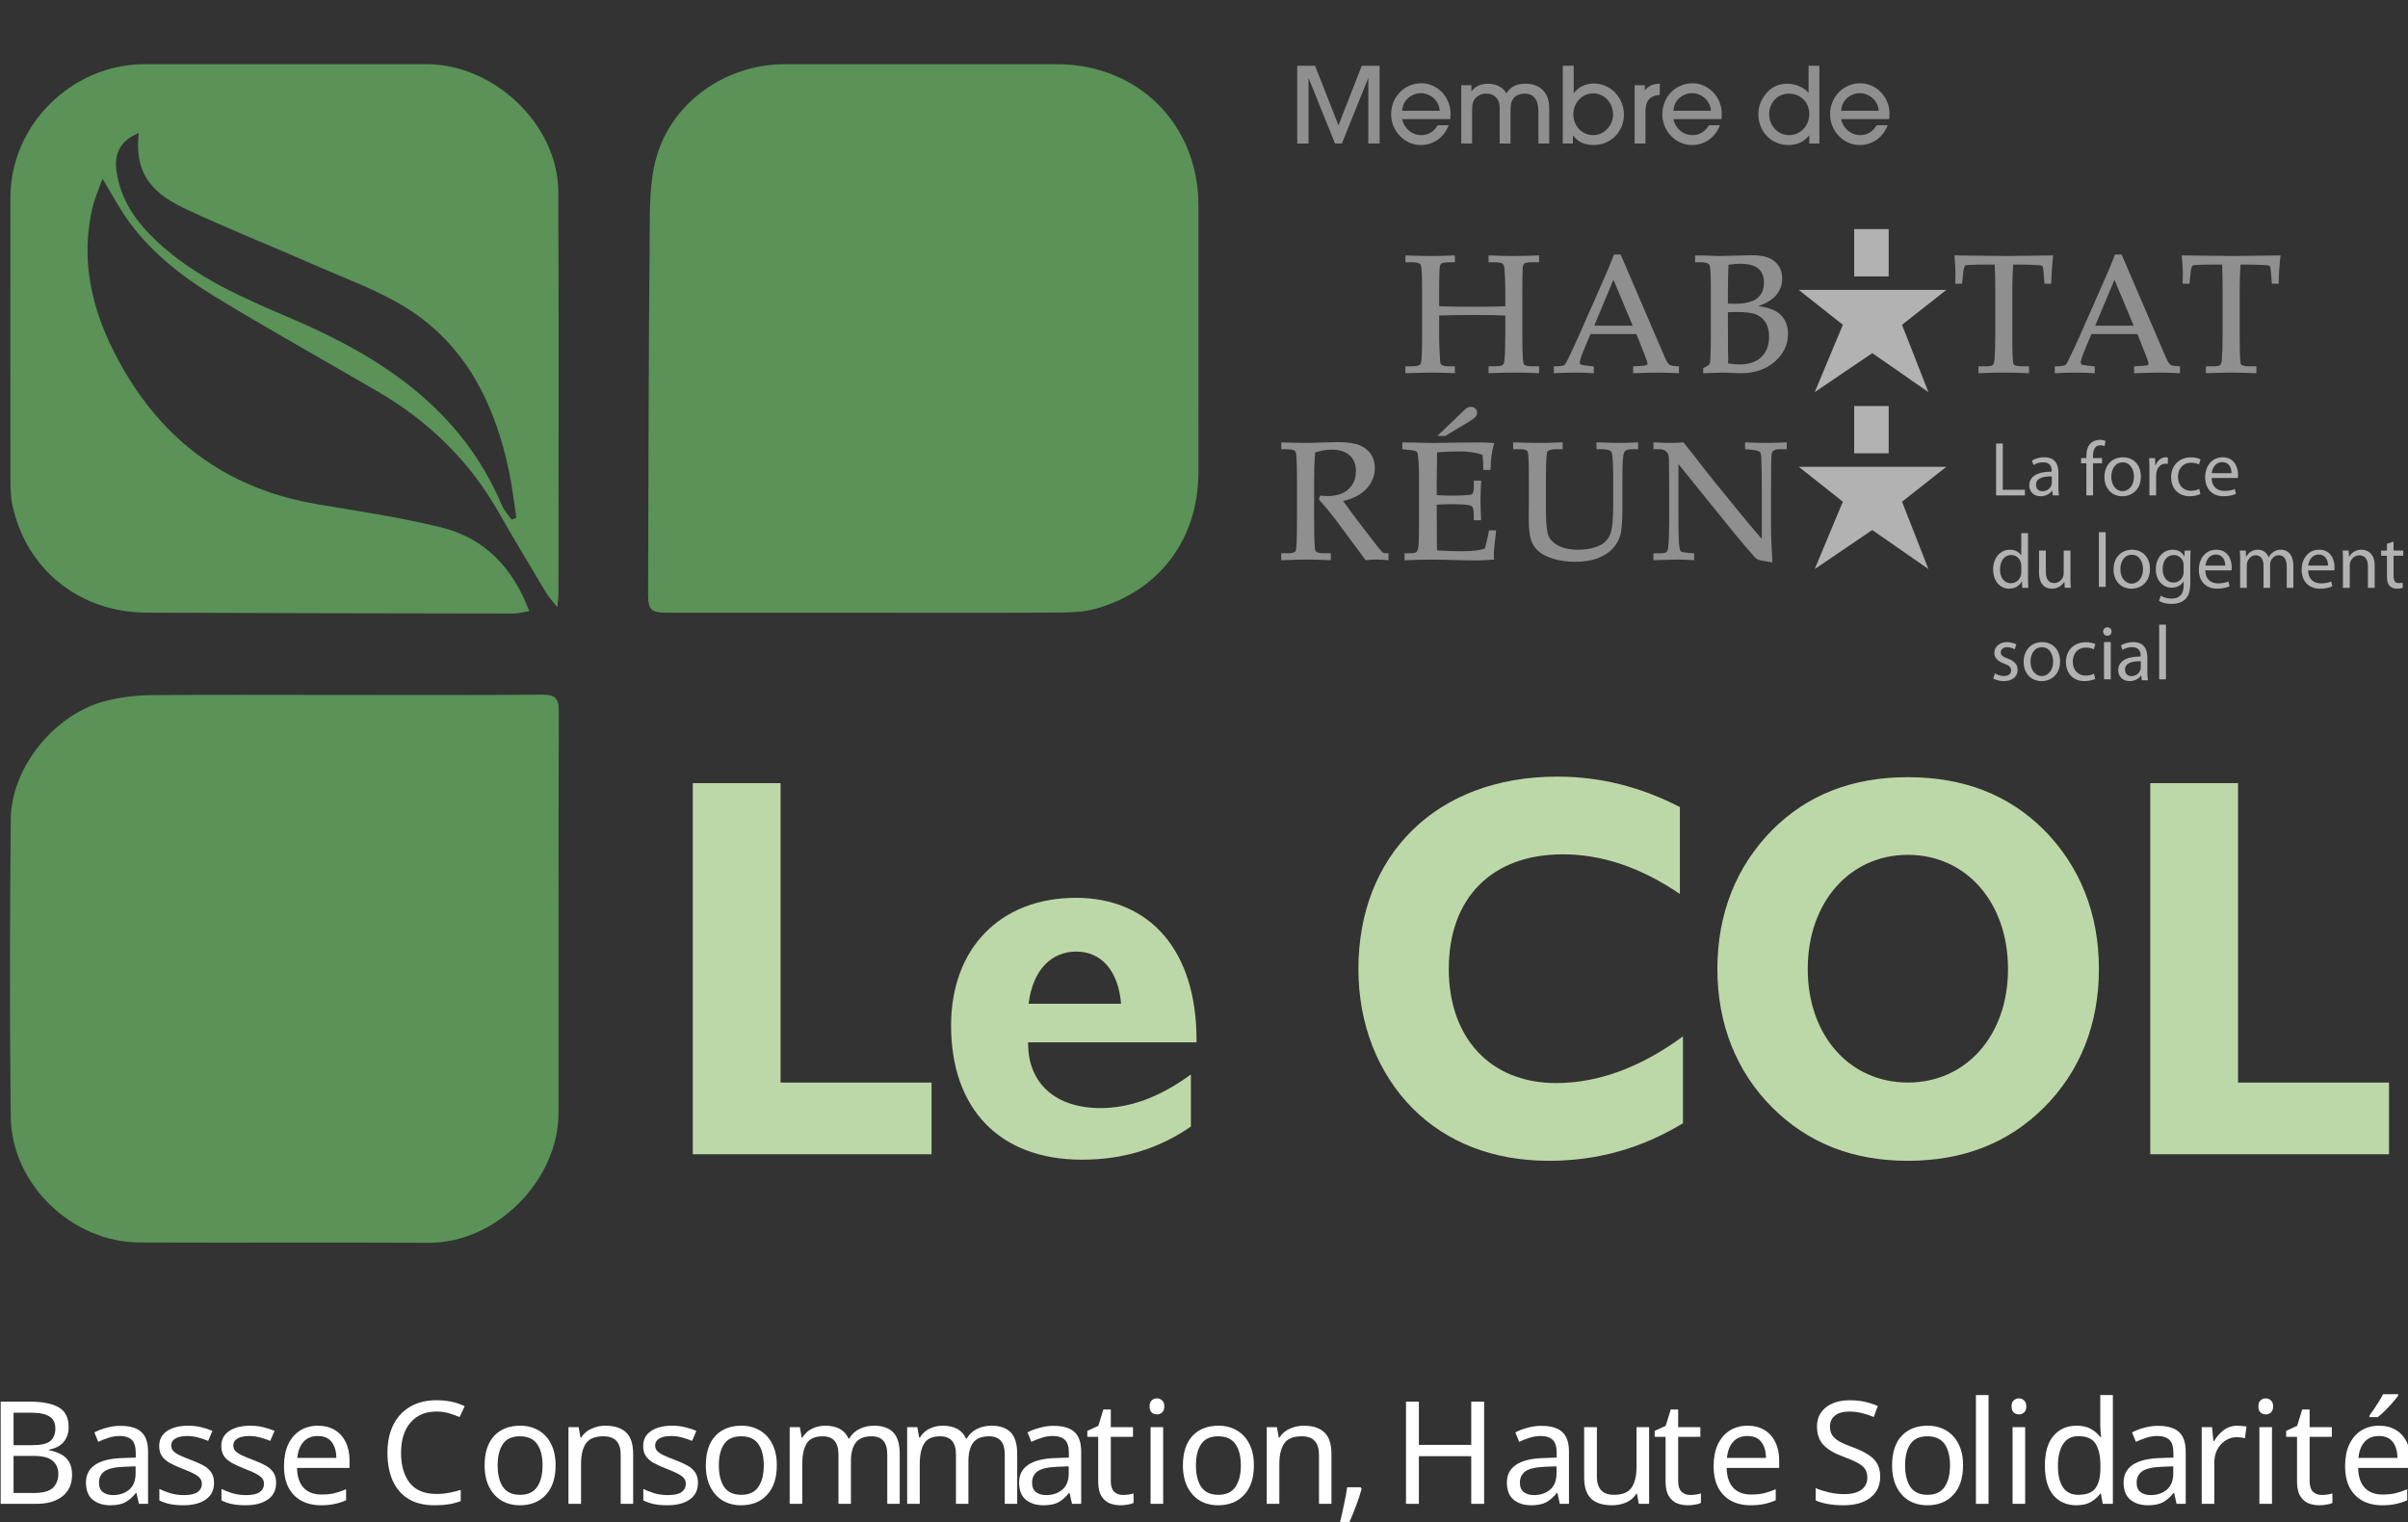
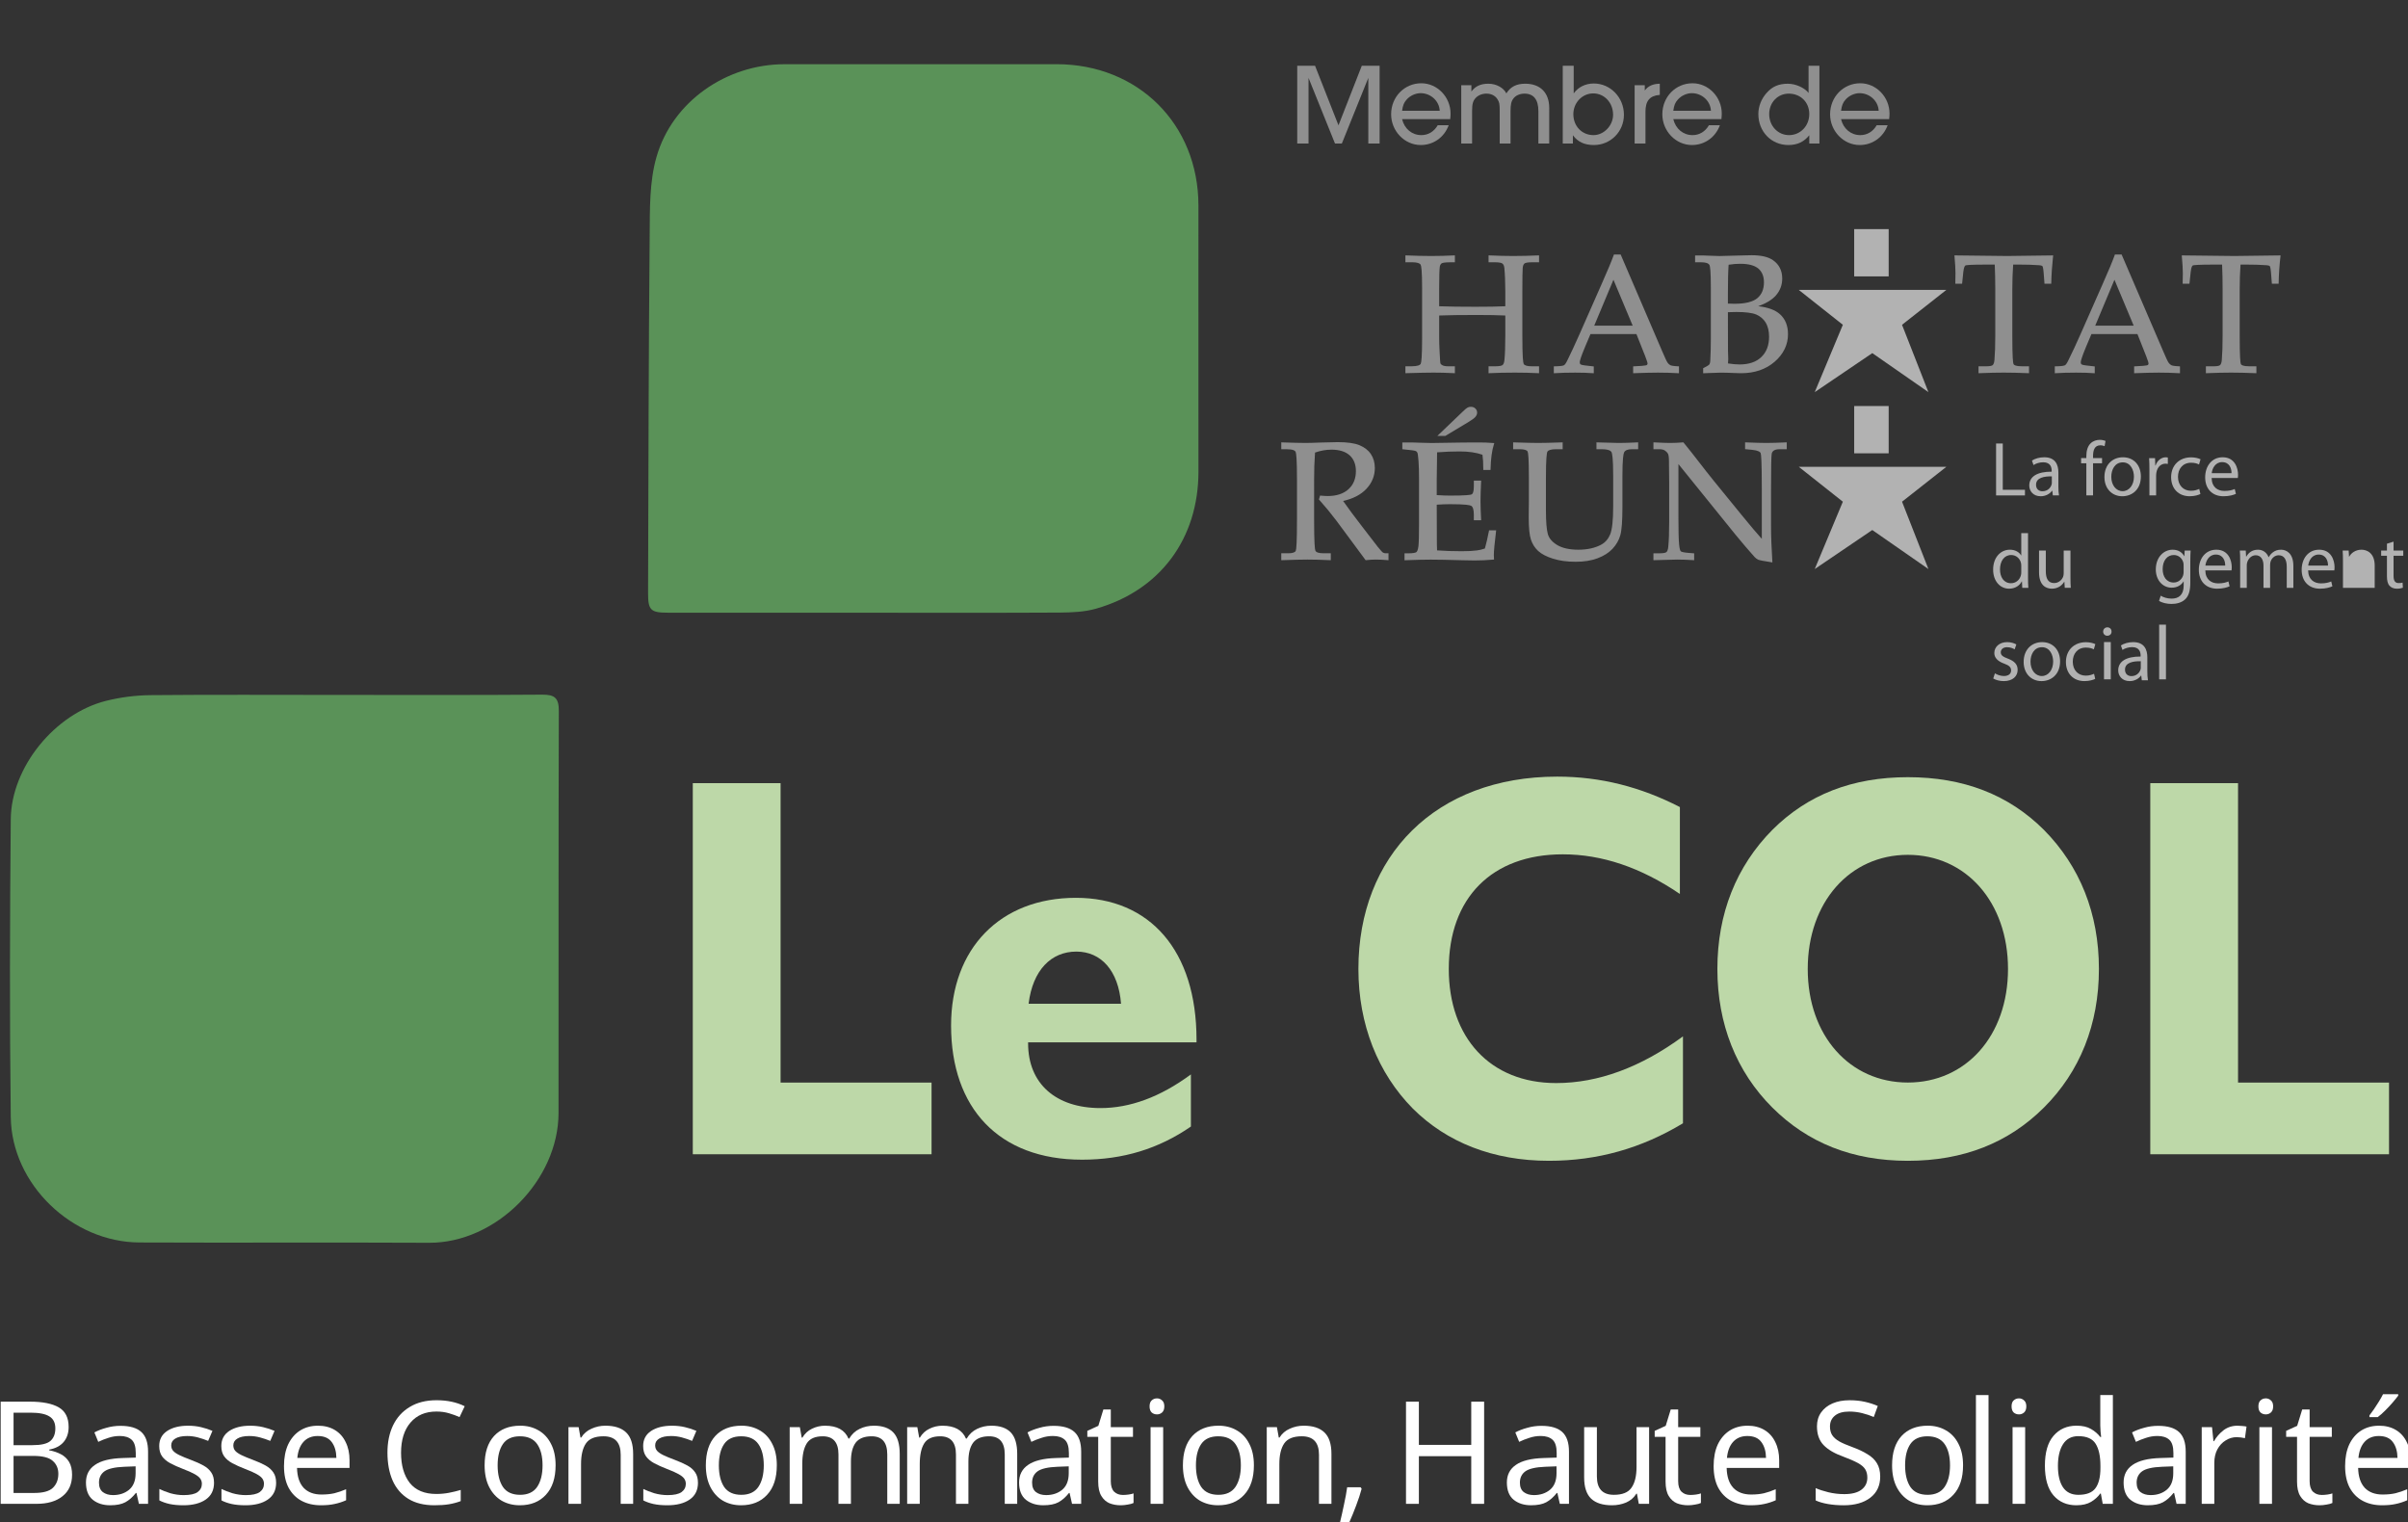
<svg xmlns="http://www.w3.org/2000/svg" xmlns:ns1="http://sodipodi.sourceforge.net/DTD/sodipodi-0.dtd" xmlns:ns2="http://www.inkscape.org/namespaces/inkscape" version="1.1" id="svg2" xml:space="preserve" width="459.856" height="290.685" viewBox="0 0 459.856 290.685" ns1:docname="Logo Mail Le COL - Habitat réuni N&amp;B.svg" ns2:version="1.2 (dc2aedaf03, 2022-05-15)" ns2:export-filename="Logo Le COL - Habitat réuni N&amp;B.png" ns2:export-xdpi="299.87" ns2:export-ydpi="299.87">
  <rect x="0" y="0" width="459.856" height="290.685" fill="#333333" stroke="none" />
  <defs id="defs6">
    <clipPath clipPathUnits="userSpaceOnUse" id="clipPath1017">
      <path d="M 0,282.833 H 418.449 V 0 H 0 Z" id="path1015" />
    </clipPath>
    <clipPath clipPathUnits="userSpaceOnUse" id="clipPath4137">
      <path d="M 4.4333466e-7,841.89 H 595.28 V -3.7445574e-6 H 4.4333466e-7 Z" id="path4139" style="stroke-width:1" />
    </clipPath>
    <clipPath clipPathUnits="userSpaceOnUse" id="clipPath4145">
      <path d="M 4.4333466e-7,841.89 H 595.28 V -3.7445574e-6 H 4.4333466e-7 Z" id="path4147" style="stroke-width:1" />
    </clipPath>
    <clipPath clipPathUnits="userSpaceOnUse" id="clipPath4189">
-       <path d="M 4.4333466e-7,841.89 H 595.28 V -3.7445574e-6 H 4.4333466e-7 Z" id="path4191" style="stroke-width:1" />
-     </clipPath>
+       </clipPath>
    <clipPath clipPathUnits="userSpaceOnUse" id="clipPath4273">
      <path d="m -373.907,433.009 h 595.28 V -408.881 h -595.28 z" id="path4275" style="stroke-width:1" />
    </clipPath>
    <clipPath clipPathUnits="userSpaceOnUse" id="clipPath4279">
      <path d="m -273.091,399.071 h 595.28 v -841.89 h -595.28 z" id="path4281" style="stroke-width:1" />
    </clipPath>
    <clipPath clipPathUnits="userSpaceOnUse" id="clipPath4285">
      <path d="m -331.816,451.542 h 595.28 v -841.89 H -331.816 Z" id="path4287" style="stroke-width:1" />
    </clipPath>
    <clipPath clipPathUnits="userSpaceOnUse" id="clipPath4291">
      <path d="m -364.317,451.45 h 595.28 v -841.89 h -595.28 z" id="path4293" style="stroke-width:1" />
    </clipPath>
    <clipPath clipPathUnits="userSpaceOnUse" id="clipPath4297">
      <path d="M -372.643,451.511 H 222.637 v -841.89 h -595.28 z" id="path4299" style="stroke-width:1" />
    </clipPath>
    <clipPath clipPathUnits="userSpaceOnUse" id="clipPath4303">
      <path d="M -323.264,413.009 H 272.016 V -428.881 H -323.264 Z" id="path4305" style="stroke-width:1" />
    </clipPath>
    <clipPath clipPathUnits="userSpaceOnUse" id="clipPath4309">
      <path d="M -281.999,450.883 H 313.281 V -391.007 H -281.999 Z" id="path4311" style="stroke-width:1" />
    </clipPath>
    <clipPath clipPathUnits="userSpaceOnUse" id="clipPath4315">
      <path d="M -344.846,437.463 H 250.434 V -404.427 h -595.28 z" id="path4317" style="stroke-width:1" />
    </clipPath>
    <clipPath clipPathUnits="userSpaceOnUse" id="clipPath4321">
      <path d="m -368.778,413.009 h 595.28 v -841.89 h -595.28 z" id="path4323" style="stroke-width:1" />
    </clipPath>
    <clipPath clipPathUnits="userSpaceOnUse" id="clipPath4327">
      <path d="M -326.776,427.075 H 268.504 V -414.815 H -326.776 Z" id="path4329" style="stroke-width:1" />
    </clipPath>
    <clipPath clipPathUnits="userSpaceOnUse" id="clipPath4333">
      <path d="m -349.841,433.749 h 595.28 v -841.89 h -595.28 z" id="path4335" style="stroke-width:1" />
    </clipPath>
    <clipPath clipPathUnits="userSpaceOnUse" id="clipPath4339">
      <path d="m -367.678,437.186 h 595.28 v -841.89 h -595.28 z" id="path4341" style="stroke-width:1" />
    </clipPath>
    <clipPath clipPathUnits="userSpaceOnUse" id="clipPath4345">
      <path d="M -337.937,433.657 H 257.342 V -408.233 h -595.28 z" id="path4347" style="stroke-width:1" />
    </clipPath>
    <clipPath clipPathUnits="userSpaceOnUse" id="clipPath4351">
      <path d="M -341.667,453.931 H 253.613 V -387.959 H -341.667 Z" id="path4353" style="stroke-width:1" />
    </clipPath>
    <clipPath clipPathUnits="userSpaceOnUse" id="clipPath4357">
      <path d="M -357.474,432.331 H 237.806 V -409.559 H -357.474 Z" id="path4359" style="stroke-width:1" />
    </clipPath>
    <clipPath clipPathUnits="userSpaceOnUse" id="clipPath4363">
      <path d="M -346.624,403.487 H 248.656 V -438.403 H -346.624 Z" id="path4365" style="stroke-width:1" />
    </clipPath>
    <clipPath clipPathUnits="userSpaceOnUse" id="clipPath4369">
-       <path d="M -351.66,452.251 H 243.62 V -389.639 H -351.66 Z" id="path4371" style="stroke-width:1" />
-     </clipPath>
+       </clipPath>
    <clipPath clipPathUnits="userSpaceOnUse" id="clipPath4375">
      <path d="m -375.635,450.525 h 595.28 v -841.89 h -595.28 z" id="path4377" style="stroke-width:1" />
    </clipPath>
    <clipPath clipPathUnits="userSpaceOnUse" id="clipPath4381">
      <path d="m -393.226,451.511 h 595.28 v -841.89 h -595.28 z" id="path4383" style="stroke-width:1" />
    </clipPath>
    <clipPath clipPathUnits="userSpaceOnUse" id="clipPath4387">
      <path d="m -333.668,470.752 h 595.28 v -841.89 h -595.28 z" id="path4389" style="stroke-width:1" />
    </clipPath>
    <clipPath clipPathUnits="userSpaceOnUse" id="clipPath4393">
      <path d="M -355.745,470.659 H 239.535 v -841.89 h -595.28 z" id="path4395" style="stroke-width:1" />
    </clipPath>
    <clipPath clipPathUnits="userSpaceOnUse" id="clipPath4399">
      <path d="m -406.347,446.718 h 595.28 V -395.172 h -595.28 z" id="path4401" style="stroke-width:1" />
    </clipPath>
    <clipPath clipPathUnits="userSpaceOnUse" id="clipPath4405">
      <path d="m -396.218,450.525 h 595.28 v -841.89 H -396.218 Z" id="path4407" style="stroke-width:1" />
    </clipPath>
    <clipPath clipPathUnits="userSpaceOnUse" id="clipPath4411">
      <path d="m -326.546,473.08 h 595.28 V -368.81 h -595.28 z" id="path4413" style="stroke-width:1" />
    </clipPath>
    <clipPath clipPathUnits="userSpaceOnUse" id="clipPath4417">
      <path d="m -346.617,474.189 h 595.28 v -841.89 h -595.28 z" id="path4419" style="stroke-width:1" />
    </clipPath>
    <clipPath clipPathUnits="userSpaceOnUse" id="clipPath4423">
      <path d="M -205.144,450.443 H 390.135 V -391.447 H -205.144 Z" id="path4425" style="stroke-width:1" />
    </clipPath>
    <clipPath clipPathUnits="userSpaceOnUse" id="clipPath4429">
      <path d="M -246.331,403.487 H 348.949 V -438.403 h -595.28 z" id="path4431" style="stroke-width:1" />
    </clipPath>
    <clipPath clipPathUnits="userSpaceOnUse" id="clipPath4435">
      <path d="m -216.513,425.565 h 595.28 V -416.325 h -595.28 z" id="path4437" style="stroke-width:1" />
    </clipPath>
    <clipPath clipPathUnits="userSpaceOnUse" id="clipPath4441">
      <path d="m -218.438,413.009 h 595.28 v -841.89 h -595.28 z" id="path4443" style="stroke-width:1" />
    </clipPath>
    <clipPath clipPathUnits="userSpaceOnUse" id="clipPath4447">
      <path d="M -242.613,450.749 H 352.667 V -391.141 H -242.613 Z" id="path4449" style="stroke-width:1" />
    </clipPath>
    <clipPath clipPathUnits="userSpaceOnUse" id="clipPath4453">
      <path d="m -254.419,367.026 h 595.28 v -841.89 h -595.28 z" id="path4455" style="stroke-width:1" />
    </clipPath>
    <clipPath clipPathUnits="userSpaceOnUse" id="clipPath4459">
      <path d="m -235.152,367.026 h 595.28 v -841.89 h -595.28 z" id="path4461" style="stroke-width:1" />
    </clipPath>
    <clipPath clipPathUnits="userSpaceOnUse" id="clipPath4465">
      <path d="m -269.693,360.474 h 595.28 v -841.89 H -269.693 Z" id="path4467" style="stroke-width:1" />
    </clipPath>
    <clipPath clipPathUnits="userSpaceOnUse" id="clipPath4471">
      <path d="m -281.355,361.15 h 595.28 v -841.89 h -595.28 z" id="path4473" style="stroke-width:1" />
    </clipPath>
    <clipPath clipPathUnits="userSpaceOnUse" id="clipPath4477">
      <path d="m -215.402,360.474 h 595.28 v -841.89 h -595.28 z" id="path4479" style="stroke-width:1" />
    </clipPath>
    <clipPath clipPathUnits="userSpaceOnUse" id="clipPath4483">
      <path d="m -242.152,361.15 h 595.28 v -841.89 h -595.28 z" id="path4485" style="stroke-width:1" />
    </clipPath>
    <clipPath clipPathUnits="userSpaceOnUse" id="clipPath4489">
      <path d="m -303.274,360.474 h 595.28 v -841.89 h -595.28 z" id="path4491" style="stroke-width:1" />
    </clipPath>
    <clipPath clipPathUnits="userSpaceOnUse" id="clipPath4495">
      <path d="M -201.105,367.026 H 394.175 v -841.89 h -595.28 z" id="path4497" style="stroke-width:1" />
    </clipPath>
  </defs>
  <ns1:namedview id="namedview4" pagecolor="#ffffff" bordercolor="#666666" borderopacity="1.0" ns2:pageshadow="2" ns2:pageopacity="0.0" ns2:pagecheckerboard="true" showgrid="false" fit-margin-top="0" fit-margin-left="0" fit-margin-right="0" fit-margin-bottom="0" ns2:zoom="2.5732328" ns2:cx="229.86649" ns2:cy="145.34247" ns2:window-width="2560" ns2:window-height="1009" ns2:window-x="161" ns2:window-y="-8" ns2:window-maximized="1" ns2:current-layer="g8" ns2:showpageshadow="2" ns2:deskcolor="#d1d1d1" />
  <g id="g8" ns2:groupmode="layer" ns2:label="Logo Habitat réuni 1 (membre de)" transform="matrix(1.333,0,0,-1.333,-80.756,1004.016)">
    <path d="m 331.48,711.673 h 7.946 l -6.353,-5 3.783,-9.648 -8.041,5.592 -8.249,-5.592 4.029,9.648 -6.318,5 h 7.943 z" style="fill:#b2b2b2;fill-opacity:1;fill-rule:nonzero;stroke:none;stroke-width:0.716" id="path12" />
    <path d="m 326.22,720.381 h 4.94 v -6.774 h -4.94 z" style="fill:#b2b2b2;fill-opacity:1;fill-rule:nonzero;stroke:none;stroke-width:0.716" id="path14" />
    <path d="m 331.48,686.332 h 7.946 l -6.351,-5 3.781,-9.649 -8.045,5.593 -8.245,-5.593 4.029,9.649 -6.318,5 h 7.943 z" style="fill:#b2b2b2;fill-opacity:1;fill-rule:nonzero;stroke:none;stroke-width:0.716" id="path18" />
    <path d="m 326.22,695.036 h 4.94 v -6.773 h -4.94 z" style="fill:#b2b2b2;fill-opacity:1;fill-rule:nonzero;stroke:none;stroke-width:0.716" id="path20" />
    <path d="m 0,0 -0.183,0.009 c -1.4,0.081 -2.77,0.115 -4.081,0.115 -1.267,0 -3.101,-0.041 -5.456,-0.115 L -9.9,0 v 1.385 h 1.184 c 1.326,0 1.747,0.26 1.871,0.484 0.13,0.247 0.285,1.353 0.285,5.227 v 9.841 c 0,3.495 -0.158,4.524 -0.291,4.769 -0.18,0.322 -0.759,0.492 -1.667,0.492 H -9.9 v 1.379 l 0.18,-0.006 c 1.778,-0.074 3.458,-0.118 5.001,-0.118 1.549,0 3.073,0.044 4.536,0.118 L 0,23.577 v -1.379 h -0.874 c -1.27,0 -1.664,-0.136 -1.778,-0.214 -0.196,-0.139 -0.316,-0.362 -0.369,-0.681 -0.081,-0.595 -0.124,-2.052 -0.124,-4.345 v -3.56 c 1.902,-0.071 4.326,-0.102 7.223,-0.102 2.435,0 4.456,0.031 6.008,0.102 v 3.021 c 0,1.85 -0.071,3.421 -0.192,4.67 -0.047,0.4 -0.167,0.685 -0.384,0.849 -0.143,0.115 -0.511,0.26 -1.423,0.26 H 6.736 v 1.379 l 0.189,-0.006 c 1.649,-0.074 3.235,-0.118 4.717,-0.118 1.605,0 3.29,0.044 5.019,0.118 l 0.18,0.006 v -1.379 h -1.416 c -0.986,0 -1.354,-0.133 -1.494,-0.241 C 13.73,21.805 13.612,21.501 13.569,21.055 13.522,20.568 13.498,19 13.498,16.401 V 7.377 c 0,-4.108 0.148,-5.267 0.266,-5.512 0.158,-0.319 0.722,-0.48 1.633,-0.48 h 1.444 V 0 l -0.18,0.009 C 15.174,0.09 13.612,0.124 12.02,0.124 10.201,0.124 8.49,0.09 6.925,0.009 L 6.736,0 v 1.385 h 1.302 c 0.973,0 1.345,0.133 1.49,0.248 0.208,0.158 0.326,0.477 0.378,0.954 0.118,1.106 0.18,2.752 0.18,4.884 v 4.077 C 8.58,11.62 6.662,11.654 4.381,11.654 1.122,11.654 -1.41,11.62 -3.145,11.548 V 7.155 c 0,-0.775 0.025,-1.705 0.081,-2.752 0.089,-1.915 0.139,-2.336 0.161,-2.414 0.018,-0.071 0.087,-0.201 0.39,-0.387 0.245,-0.146 0.657,-0.217 1.237,-0.217 H 0 Z" style="fill:#8f8f8f;fill-opacity:1;fill-rule:nonzero;stroke:none" id="path32" transform="matrix(0.716,0,0,0.716,269.015,699.736)" clip-path="url(#clipPath4441)" />
    <path d="M 0,0 H 7.694 L 3.846,9.181 Z m -0.093,-9.528 -0.186,0.015 c -1.029,0.081 -2.212,0.115 -3.511,0.115 -1.552,0 -2.937,-0.034 -4.111,-0.115 l -0.183,-0.015 v 1.385 l 0.65,0.018 c 0.905,0.031 1.262,0.13 1.392,0.211 0.133,0.084 0.35,0.31 0.65,0.933 0.76,1.552 1.559,3.253 2.359,5.066 L 1.45,8.255 c 1.193,2.677 2.011,4.647 2.448,5.856 l 0.04,0.121 h 1.348 l 8.295,-19.311 c 0.549,-1.295 0.914,-2.072 1.094,-2.327 0.171,-0.239 0.36,-0.412 0.57,-0.514 0.149,-0.071 0.539,-0.167 1.547,-0.217 l 0.164,-0.006 v -1.379 l -0.177,0.009 c -1.404,0.081 -2.761,0.115 -4.044,0.115 -1.186,0 -2.795,-0.04 -4.768,-0.115 l -0.18,-0.009 v 1.376 l 1.776,0.102 c 0.774,0.062 0.919,0.136 0.944,0.155 0.112,0.077 0.165,0.183 0.165,0.306 0,0.103 -0.059,0.422 -0.474,1.473 L 8.444,-1.686 H -0.75 l -1.065,-2.516 c -0.896,-2.131 -1.082,-2.879 -1.082,-3.13 0,-0.194 0.049,-0.328 0.143,-0.402 0.049,-0.043 0.238,-0.143 0.941,-0.229 l 1.72,-0.196 z" style="fill:#8f8f8f;fill-opacity:1;fill-rule:nonzero;stroke:none" id="path36" transform="matrix(0.716,0,0,0.716,288.977,706.551)" clip-path="url(#clipPath4429)" />
    <path d="m 0,0 c 0.48,-0.028 0.923,-0.037 1.329,-0.037 2.116,0 3.641,0.371 4.54,1.106 0.892,0.728 1.344,1.8 1.344,3.188 0,1.193 -0.381,2.114 -1.118,2.746 C 5.345,7.638 4.124,7.966 2.457,7.966 1.744,7.966 0.97,7.904 0.143,7.774 0.046,6.46 0,4.487 0,1.912 Z m 0.019,-11.973 c 0.929,-0.136 1.701,-0.205 2.323,-0.205 1.866,0 3.328,0.499 4.354,1.491 1.029,0.988 1.543,2.354 1.543,4.062 0,1.134 -0.236,2.085 -0.676,2.823 C 7.114,-3.074 6.482,-2.535 5.67,-2.188 4.861,-1.85 3.52,-1.68 1.707,-1.68 1.202,-1.68 0.629,-1.692 0,-1.72 l 0.019,-7.678 c 0.03,-0.747 0.052,-1.308 0.052,-1.701 0,-0.251 -0.022,-0.546 -0.052,-0.874 m -4.968,-1.965 v 1.029 l 0.106,0.043 c 0.84,0.407 1.069,0.614 1.134,0.698 0.062,0.099 0.158,0.313 0.183,0.771 0.074,1.295 0.114,2.773 0.114,4.41 V 3.179 c 0,3.331 -0.151,4.304 -0.273,4.533 -0.204,0.363 -0.74,0.549 -1.595,0.549 h -1.283 v 1.372 h 1.528 l 1.509,-0.058 c 0.774,-0.037 1.394,-0.059 1.834,-0.059 0.685,0 2.051,0.037 4.059,0.105 L 4.75,9.677 c 1.906,0 3.347,-0.335 4.298,-1.01 C 10.259,7.812 10.87,6.578 10.87,5.007 10.87,3.718 10.439,2.581 9.593,1.618 8.865,0.784 7.688,0.065 6.073,-0.527 c 1.952,-0.22 3.412,-0.756 4.344,-1.598 1.069,-0.961 1.608,-2.303 1.608,-3.989 0,-2.125 -0.901,-3.981 -2.661,-5.512 -1.757,-1.528 -4.025,-2.302 -6.727,-2.302 H 2.63 l -1.288,0.037 c -1.082,0.05 -2.005,0.077 -2.752,0.077 -0.548,0 -1.215,-0.024 -2.002,-0.065 z" style="fill:#8f8f8f;fill-opacity:1;fill-rule:nonzero;stroke:none" id="path40" transform="matrix(0.716,0,0,0.716,308.127,709.711)" clip-path="url(#clipPath4279)" />
    <path d="m 0,0 v 1.385 h 1.546 c 0.84,0 1.165,0.127 1.289,0.241 0.18,0.162 0.301,0.497 0.35,1.004 0.108,1.262 0.165,2.913 0.165,4.909 v 9.317 c 0,1.757 -0.044,3.402 -0.106,4.881 H 1.747 c -3.467,0 -4.217,-0.109 -4.353,-0.168 -0.096,-0.046 -0.329,-0.263 -0.44,-1.319 l -0.242,-2.343 h -1.358 l 0.032,2.113 c 0,0.778 -0.066,1.909 -0.193,3.362 l -0.018,0.189 h 0.186 C 1.202,23.497 4.688,23.453 5.729,23.453 l 9.209,0.118 -0.025,-0.192 c -0.198,-1.828 -0.322,-3.61 -0.356,-5.302 l -0.003,-0.17 h -1.355 l -0.179,2.296 c -0.083,0.973 -0.202,1.174 -0.233,1.212 -0.053,0.058 -0.201,0.157 -0.682,0.194 -1.189,0.087 -2.552,0.128 -4.065,0.128 H 6.928 C 6.819,20.168 6.761,18.492 6.761,16.757 V 7.455 C 6.761,3.198 6.894,2.042 7.006,1.816 7.08,1.655 7.414,1.385 8.707,1.385 h 1.397 V 0 L 9.925,0.009 C 8.016,0.09 6.367,0.124 5.038,0.124 3.693,0.124 2.063,0.09 0.188,0.009 Z" style="fill:#8f8f8f;fill-opacity:1;fill-rule:nonzero;stroke:none" id="path44" transform="matrix(0.716,0,0,0.716,344.033,699.736)" clip-path="url(#clipPath4303)" />
    <path d="M 0,0 H 7.696 L 3.848,9.181 Z m -0.094,-9.528 -0.179,0.015 c -1.039,0.081 -2.215,0.115 -3.517,0.115 -1.559,0 -2.935,-0.034 -4.111,-0.115 l -0.187,-0.015 v 1.385 l 0.651,0.018 c 0.911,0.031 1.264,0.13 1.397,0.211 0.131,0.084 0.348,0.31 0.642,0.933 0.775,1.552 1.568,3.263 2.367,5.066 l 4.487,10.17 c 1.19,2.677 2.011,4.647 2.441,5.856 l 0.038,0.121 h 1.347 l 8.305,-19.311 c 0.542,-1.289 0.911,-2.072 1.091,-2.327 0.164,-0.239 0.359,-0.412 0.567,-0.514 0.146,-0.071 0.536,-0.167 1.552,-0.217 l 0.161,-0.006 v -1.379 l -0.186,0.009 c -1.4,0.081 -2.76,0.115 -4.031,0.115 -1.196,0 -2.804,-0.04 -4.778,-0.115 L 7.786,-9.522 v 1.376 l 1.776,0.102 c 0.778,0.062 0.92,0.136 0.939,0.155 0.117,0.08 0.17,0.183 0.17,0.306 0,0.103 -0.053,0.422 -0.471,1.473 l -1.751,4.424 h -9.206 l -1.065,-2.516 c -0.887,-2.131 -1.073,-2.879 -1.073,-3.13 0,-0.194 0.044,-0.328 0.137,-0.402 0.053,-0.043 0.241,-0.143 0.945,-0.229 l 1.719,-0.196 z" style="fill:#8f8f8f;fill-opacity:1;fill-rule:nonzero;stroke:none" id="path48" transform="matrix(0.716,0,0,0.716,360.751,706.551)" clip-path="url(#clipPath4363)" />
    <path d="m 0,0 v 1.385 h 1.547 c 0.833,0 1.165,0.127 1.292,0.241 0.173,0.162 0.304,0.506 0.344,1.004 0.108,1.262 0.161,2.913 0.161,4.909 v 9.317 c 0,1.757 -0.034,3.402 -0.103,4.881 H 1.745 c -3.458,0 -4.211,-0.109 -4.357,-0.168 -0.096,-0.046 -0.322,-0.263 -0.43,-1.319 L -3.29,17.907 h -1.36 l 0.037,2.113 c 0,0.778 -0.069,1.909 -0.199,3.362 l -0.015,0.189 h 0.188 C 1.202,23.497 4.683,23.453 5.717,23.453 l 9.224,0.118 -0.021,-0.192 c -0.211,-1.828 -0.331,-3.61 -0.359,-5.302 v -0.17 H 13.2 l -0.179,2.296 c -0.084,0.973 -0.202,1.174 -0.233,1.212 -0.05,0.058 -0.201,0.157 -0.679,0.194 -1.189,0.087 -2.559,0.128 -4.071,0.128 H 6.929 C 6.817,20.168 6.762,18.492 6.762,16.757 V 7.455 C 6.762,3.198 6.892,2.042 7.003,1.816 7.087,1.655 7.409,1.385 8.711,1.385 h 1.393 V 0 L 9.922,0.009 C 8.01,0.09 6.371,0.124 5.045,0.124 3.694,0.124 2.064,0.09 0.187,0.009 Z" style="fill:#8f8f8f;fill-opacity:1;fill-rule:nonzero;stroke:none" id="path52" transform="matrix(0.716,0,0,0.716,376.606,699.736)" clip-path="url(#clipPath4321)" />
    <path d="m 0,0 -0.183,0.019 c -0.895,0.074 -1.686,0.114 -2.355,0.114 -0.607,0 -1.258,-0.04 -1.933,-0.114 l -0.103,-0.016 -0.055,0.084 -5.776,7.802 c -1.066,1.416 -2.228,2.829 -3.446,4.192 l -0.068,0.074 0.232,0.782 0.137,-0.013 c 0.623,-0.056 1.091,-0.08 1.391,-0.08 1.763,0 3.155,0.462 4.149,1.36 0.986,0.893 1.488,2.109 1.488,3.622 0,1.345 -0.419,2.41 -1.249,3.16 -0.84,0.757 -2.064,1.138 -3.657,1.138 -1.081,0 -2.181,-0.201 -3.272,-0.586 -0.127,-1.688 -0.183,-3.514 -0.183,-5.426 V 8.229 c 0,-4.725 0.137,-6.041 0.255,-6.314 0.151,-0.348 0.718,-0.524 1.639,-0.524 h 1.444 V 0.009 l -0.18,0.003 c -1.794,0.081 -3.303,0.121 -4.484,0.121 -0.923,0 -2.634,-0.04 -5.069,-0.121 l -0.177,-0.003 v 1.382 h 1.394 c 0.862,0 1.367,0.173 1.513,0.508 0.108,0.264 0.238,1.583 0.238,6.362 v 7.851 c 0,4.15 -0.148,5.321 -0.278,5.587 -0.112,0.227 -0.521,0.512 -1.816,0.512 h -1.051 v 1.375 l 0.183,-0.009 c 2.011,-0.071 3.573,-0.111 4.626,-0.111 0.713,0 1.754,0.027 3.096,0.083 1.59,0.053 2.696,0.078 3.381,0.078 1.896,0 3.361,-0.202 4.344,-0.607 1.004,-0.41 1.781,-1.011 2.302,-1.786 0.521,-0.771 0.79,-1.716 0.79,-2.785 0,-1.574 -0.573,-2.984 -1.707,-4.186 -1.079,-1.147 -2.64,-1.955 -4.639,-2.409 1.038,-1.474 2.321,-3.207 3.811,-5.13 l 3.133,-4.063 c 0.7,-0.883 0.957,-1.097 1.053,-1.14 0.159,-0.083 0.326,-0.13 0.49,-0.13 H 0 Z" style="fill:#8f8f8f;fill-opacity:1;fill-rule:nonzero;stroke:none" id="path56" transform="matrix(0.716,0,0,0.716,259.502,672.947)" clip-path="url(#clipPath4423)" />
    <path d="m 0,0 h -1.596 l 5.141,4.918 c 0.418,0.403 0.716,0.657 0.905,0.753 0.195,0.108 0.424,0.161 0.669,0.161 0.36,0 0.66,-0.111 0.892,-0.334 C 6.25,5.274 6.371,4.989 6.371,4.661 6.371,4.363 6.25,4.063 6.005,3.79 5.785,3.529 5.265,3.161 4.422,2.653 Z M 5.887,-24.912 H 5.884 l -2.562,0.046 c -2.814,0.081 -4.911,0.121 -6.225,0.121 -1.271,0 -2.978,-0.04 -5.07,-0.121 l -0.182,-0.003 v 1.382 h 0.681 c 1.119,0 1.531,0.133 1.68,0.242 0.142,0.108 0.328,0.402 0.424,1.189 0.078,0.676 0.118,2.188 0.118,4.512 v 8.961 c 0,1.457 -0.034,2.668 -0.105,3.589 -0.093,1.199 -0.171,1.524 -0.214,1.617 -0.068,0.148 -0.164,0.26 -0.288,0.341 -0.059,0.034 -0.298,0.13 -1.324,0.232 l -1.412,0.149 v 1.354 h 1.936 l 1.739,-0.058 c 0.954,-0.035 1.694,-0.053 2.19,-0.053 l 6.266,0.096 2.965,0.015 c 1.01,0.012 2.051,-0.025 3.089,-0.111 L 9.804,-1.431 9.739,-1.639 C 9.333,-2.912 9.104,-4.589 9.061,-6.631 L 9.054,-6.804 h -1.45 v 0.18 c 0,1.124 -0.053,2.091 -0.161,2.856 -1.243,0.45 -2.776,0.67 -4.577,0.67 -1.425,0 -2.944,-0.059 -4.505,-0.179 0.006,-0.98 -0.006,-1.953 -0.034,-2.911 L -1.71,-8.691 v -3.142 c 1.007,-0.071 1.912,-0.1 2.686,-0.1 3.17,0 4.1,0.131 4.314,0.245 0.191,0.109 0.424,0.45 0.424,1.522 v 1.233 H 7.18 L 7.167,-9.115 c -0.071,-1.627 -0.118,-2.948 -0.118,-3.923 0,-1.029 0.047,-2.256 0.118,-3.645 L 7.18,-16.868 H 5.714 v 1.122 c 0,0.96 -0.183,1.57 -0.53,1.768 -0.257,0.15 -1.205,0.326 -4.226,0.326 -0.853,0 -1.748,-0.034 -2.668,-0.102 l 0.022,-6.148 c 0,-1.327 0.009,-2.33 0.043,-2.993 1.527,-0.112 3.197,-0.168 4.942,-0.168 1.208,0 2.234,0.056 3.055,0.162 0.493,0.061 1.02,0.192 1.574,0.383 0.261,0.94 0.536,2.102 0.809,3.497 l 0.025,0.135 h 1.416 l -0.019,-0.195 c -0.294,-2.37 -0.443,-3.969 -0.443,-4.756 l 0.04,-0.892 -0.164,-0.013 c -1.255,-0.114 -2.494,-0.17 -3.703,-0.17" style="fill:#8f8f8f;fill-opacity:1;fill-rule:nonzero;stroke:none" id="path60" transform="matrix(0.716,0,0,0.716,267.638,690.751)" clip-path="url(#clipPath4435)" />
    <path d="m 0,0 c -1.72,0 -3.25,0.207 -4.542,0.619 -1.305,0.412 -2.296,0.933 -2.959,1.54 -0.664,0.617 -1.153,1.382 -1.448,2.275 -0.294,0.874 -0.443,2.377 -0.443,4.464 l 0.031,3.099 v 4.977 c 0,3.771 -0.139,4.843 -0.254,5.082 -0.142,0.297 -0.688,0.462 -1.565,0.462 h -1.332 v 1.375 l 0.179,-0.009 c 2.229,-0.071 3.855,-0.112 4.856,-0.112 1.06,0 2.631,0.041 4.691,0.112 l 0.186,0.009 v -1.375 h -1.369 c -0.933,0 -1.519,-0.181 -1.686,-0.499 -0.133,-0.251 -0.294,-1.364 -0.294,-5.241 v -6.395 c 0,-2.312 0.127,-3.939 0.378,-4.827 0.241,-0.868 0.883,-1.612 1.903,-2.222 1.037,-0.61 2.444,-0.921 4.189,-0.921 1.803,0 3.337,0.335 4.564,0.995 0.833,0.446 1.447,1.153 1.831,2.092 0.387,0.957 0.592,2.819 0.592,5.534 v 6.151 c 0,3.495 -0.192,4.536 -0.356,4.796 C 7,22.223 6.532,22.518 5.184,22.518 H 4.162 v 1.375 l 0.182,-0.009 c 2.247,-0.071 3.694,-0.112 4.295,-0.112 0.979,0 2.222,0.041 3.684,0.112 l 0.183,0.012 V 22.518 H 11.223 C 10.427,22.518 9.922,22.31 9.705,21.91 9.547,21.612 9.358,20.537 9.358,17.119 V 11.006 C 9.358,8.164 9.218,6.306 8.933,5.308 8.651,4.31 8.125,3.396 7.381,2.6 6.628,1.8 5.612,1.155 4.378,0.696 3.139,0.229 1.664,0 0,0" style="fill:#8f8f8f;fill-opacity:1;fill-rule:nonzero;stroke:none" id="path64" transform="matrix(0.716,0,0,0.716,286.316,672.727)" clip-path="url(#clipPath4447)" />
    <path d="M 0,0 -0.21,0.037 C -1.72,0.264 -2.578,0.438 -2.835,0.546 -3.095,0.66 -3.346,0.85 -3.576,1.101 -4.784,2.441 -6.064,3.944 -7.387,5.559 L -18.802,19.676 V 8.894 c 0,-2.554 0.04,-4.351 0.142,-5.355 0.09,-0.951 0.248,-1.227 0.332,-1.305 0.078,-0.081 0.384,-0.229 1.462,-0.319 l 1.212,-0.096 V 0.443 l -0.192,0.016 c -1.177,0.074 -2.256,0.114 -3.207,0.114 -0.66,0 -2.194,-0.04 -4.574,-0.121 l -0.176,-0.003 v 1.382 h 1.345 c 0.824,0 1.143,0.14 1.273,0.251 0.177,0.161 0.301,0.522 0.35,1.051 0.121,1.175 0.18,2.813 0.18,4.855 v 8.11 c 0,1.511 -0.019,3.033 -0.047,4.514 -0.027,0.747 -0.142,1.063 -0.232,1.205 -0.13,0.214 -0.329,0.407 -0.592,0.579 -0.248,0.168 -0.62,0.255 -1.094,0.255 h -1.183 v 1.378 l 0.182,-0.011 c 1.376,-0.072 2.436,-0.112 3.158,-0.112 0.772,0 1.636,0.04 2.56,0.112 l 0.095,0.008 0.056,-0.071 c 1.06,-1.301 2.089,-2.593 3.046,-3.848 0.945,-1.23 1.934,-2.492 2.956,-3.755 L -6.166,9.5 c 1.785,-2.187 3.145,-3.792 4.047,-4.787 v 10.033 c 0,5.404 -0.127,6.86 -0.227,7.118 -0.092,0.239 -0.467,0.542 -1.741,0.669 l -1.376,0.13 v 1.363 l 0.177,-0.008 c 1.747,-0.072 3.117,-0.112 4.078,-0.112 0.991,0 2.308,0.04 3.904,0.112 l 0.177,0.011 V 22.651 H 1.444 c -0.926,0 -1.444,-0.295 -1.58,-0.883 -0.09,-0.431 -0.136,-2.82 -0.136,-7.108 V 7.301 c 0,-1.965 0.086,-4.351 0.26,-7.087 z" style="fill:#8f8f8f;fill-opacity:1;fill-rule:nonzero;stroke:none" id="path68" transform="matrix(0.716,0,0,0.716,314.502,672.632)" clip-path="url(#clipPath4309)" />
    <path d="m 0,0 h 1.341 v -9.263 h 4.438 v -1.125 H 0 Z" style="fill:#b2b2b2;fill-opacity:1;fill-rule:nonzero;stroke:none" id="path72" transform="matrix(0.716,0,0,0.716,346.547,689.669)" clip-path="url(#clipPath4327)" />
    <path d="m 0,0 c -1.479,0.031 -3.159,-0.231 -3.159,-1.68 0,-0.879 0.586,-1.295 1.279,-1.295 0.971,0 1.587,0.617 1.803,1.248 C -0.03,-1.588 0,-1.434 0,-1.295 Z m 1.311,-2.019 c 0,-0.647 0.03,-1.279 0.123,-1.788 H 0.2 L 0.093,-2.866 H 0.047 c -0.416,-0.586 -1.218,-1.111 -2.281,-1.111 -1.511,0 -2.282,1.064 -2.282,2.143 0,1.803 1.604,2.789 4.486,2.774 v 0.154 c 0,0.617 -0.17,1.726 -1.696,1.726 -0.693,0 -1.418,-0.216 -1.942,-0.554 l -0.308,0.893 c 0.617,0.401 1.51,0.663 2.451,0.663 2.281,0 2.836,-1.556 2.836,-3.051 z" style="fill:#b2b2b2;fill-opacity:1;fill-rule:nonzero;stroke:none" id="path76" transform="matrix(0.716,0,0,0.716,354.535,684.96)" clip-path="url(#clipPath4345)" />
    <path d="M 0,0 V 6.427 H -1.048 V 7.459 H 0 v 0.354 c 0,1.048 0.231,2.004 0.863,2.605 0.509,0.493 1.187,0.693 1.819,0.693 0.477,0 0.893,-0.107 1.156,-0.215 L 3.652,9.848 C 3.452,9.94 3.175,10.018 2.789,10.018 1.634,10.018 1.341,9 1.341,7.859 v -0.4 H 3.144 V 6.427 H 1.341 V 0 Z" style="fill:#b2b2b2;fill-opacity:1;fill-rule:nonzero;stroke:none" id="path80" transform="matrix(0.716,0,0,0.716,359.479,682.236)" clip-path="url(#clipPath4315)" />
    <path d="m 0,0 c 0,-1.634 0.94,-2.866 2.266,-2.866 1.295,0 2.265,1.218 2.265,2.897 0,1.264 -0.632,2.866 -2.234,2.866 C 0.693,2.897 0,1.418 0,0 m 5.918,0.077 c 0,-2.759 -1.911,-3.961 -3.714,-3.961 -2.018,0 -3.575,1.48 -3.575,3.838 0,2.496 1.634,3.961 3.698,3.961 2.143,0 3.591,-1.557 3.591,-3.838" style="fill:#b2b2b2;fill-opacity:1;fill-rule:nonzero;stroke:none" id="path84" transform="matrix(0.716,0,0,0.716,363.053,684.893)" clip-path="url(#clipPath4333)" />
    <path d="M 0,0 C 0,0.879 -0.016,1.634 -0.062,2.327 H 1.125 L 1.171,0.863 H 1.233 C 1.572,1.865 2.389,2.497 3.298,2.497 3.452,2.497 3.56,2.481 3.684,2.45 V 1.172 C 3.545,1.202 3.406,1.218 3.221,1.218 2.266,1.218 1.587,0.493 1.402,-0.523 1.372,-0.709 1.341,-0.925 1.341,-1.155 V -5.132 H 0 Z" style="fill:#b2b2b2;fill-opacity:1;fill-rule:nonzero;stroke:none" id="path88" transform="matrix(0.716,0,0,0.716,368.516,685.908)" clip-path="url(#clipPath4357)" />
    <path d="m 0,0 c -0.354,-0.185 -1.141,-0.447 -2.143,-0.447 -2.25,0 -3.713,1.542 -3.713,3.822 0,2.297 1.571,3.961 4.006,3.961 0.801,0 1.51,-0.2 1.88,-0.386 L -0.277,5.902 c -0.325,0.186 -0.833,0.355 -1.573,0.355 -1.711,0 -2.635,-1.264 -2.635,-2.82 0,-1.726 1.109,-2.79 2.589,-2.79 0.771,0 1.279,0.201 1.665,0.371 z" style="fill:#b2b2b2;fill-opacity:1;fill-rule:nonzero;stroke:none" id="path92" transform="matrix(0.716,0,0,0.716,375.818,682.434)" clip-path="url(#clipPath4339)" />
    <path d="M 0,0 C 0.016,0.863 -0.354,2.204 -1.88,2.204 -3.252,2.204 -3.853,0.939 -3.961,0 Z m -3.977,-0.971 c 0.032,-1.834 1.203,-2.59 2.559,-2.59 0.971,0 1.557,0.17 2.065,0.386 L 0.878,-4.146 C 0.4,-4.361 -0.416,-4.624 -1.603,-4.624 c -2.296,0 -3.668,1.526 -3.668,3.776 0,2.25 1.326,4.023 3.499,4.023 2.434,0 3.082,-2.143 3.082,-3.514 0,-0.277 -0.031,-0.493 -0.046,-0.632 z" style="fill:#b2b2b2;fill-opacity:1;fill-rule:nonzero;stroke:none" id="path96" transform="matrix(0.716,0,0,0.716,380.276,685.423)" clip-path="url(#clipPath4273)" />
    <path d="m 0,0 c 0,0.17 -0.016,0.401 -0.062,0.57 -0.2,0.864 -0.94,1.573 -1.958,1.573 -1.402,0 -2.234,-1.234 -2.234,-2.882 0,-1.511 0.74,-2.759 2.204,-2.759 0.909,0 1.741,0.601 1.988,1.618 C -0.016,-1.695 0,-1.51 0,-1.294 Z m 1.356,6.52 v -9.016 c 0,-0.663 0.015,-1.418 0.062,-1.927 H 0.2 L 0.139,-3.128 H 0.107 c -0.416,-0.833 -1.325,-1.465 -2.543,-1.465 -1.802,0 -3.189,1.527 -3.189,3.792 -0.016,2.481 1.525,4.007 3.344,4.007 1.14,0 1.911,-0.54 2.25,-1.141 H 0 V 6.52 Z" style="fill:#b2b2b2;fill-opacity:1;fill-rule:nonzero;stroke:none" id="path100" transform="matrix(0.716,0,0,0.716,350.154,672.16)" clip-path="url(#clipPath4285)" />
    <path d="M 0,0 C 0,-0.771 0.016,-1.448 0.063,-2.034 H -1.14 l -0.077,1.218 h -0.031 c -0.355,-0.602 -1.141,-1.388 -2.466,-1.388 -1.171,0 -2.573,0.647 -2.573,3.267 v 4.362 h 1.355 v -4.13 c 0,-1.418 0.432,-2.374 1.665,-2.374 0.91,0 1.541,0.632 1.788,1.233 0.077,0.2 0.124,0.448 0.124,0.694 V 5.425 H 0 Z" style="fill:#b2b2b2;fill-opacity:1;fill-rule:nonzero;stroke:none" id="path104" transform="matrix(0.716,0,0,0.716,357.204,670.45)" clip-path="url(#clipPath4351)" />
    <path d="m 347.189,396.867 h 1.356 v -10.942 h -1.356 z" style="fill:#b2b2b2;fill-opacity:1;fill-rule:nonzero;stroke:none" id="path106" transform="matrix(0.716,0,0,0.716,112.691,392.809)" clip-path="url(#clipPath4189)" />
    <path d="m 0,0 c 0,-1.634 0.94,-2.866 2.266,-2.866 1.295,0 2.265,1.218 2.265,2.897 0,1.264 -0.632,2.866 -2.234,2.866 C 0.693,2.897 0,1.418 0,0 m 5.918,0.077 c 0,-2.759 -1.911,-3.961 -3.714,-3.961 -2.018,0 -3.575,1.48 -3.575,3.838 0,2.496 1.633,3.961 3.698,3.961 2.143,0 3.591,-1.557 3.591,-3.838" style="fill:#b2b2b2;fill-opacity:1;fill-rule:nonzero;stroke:none" id="path110" transform="matrix(0.716,0,0,0.716,364.355,671.652)" clip-path="url(#clipPath4369)" />
    <path d="m 0,0 c 0,0.231 -0.016,0.432 -0.077,0.616 -0.247,0.786 -0.909,1.434 -1.896,1.434 -1.295,0 -2.219,-1.095 -2.219,-2.821 0,-1.463 0.74,-2.681 2.204,-2.681 0.832,0 1.587,0.523 1.88,1.387 C -0.031,-1.834 0,-1.572 0,-1.341 Z m 1.341,-3.437 c 0,-1.71 -0.34,-2.758 -1.064,-3.406 -0.724,-0.678 -1.772,-0.893 -2.713,-0.893 -0.893,0 -1.879,0.215 -2.481,0.616 l 0.34,1.032 c 0.493,-0.308 1.264,-0.585 2.188,-0.585 1.387,0 2.404,0.724 2.404,2.605 v 0.832 h -0.031 c -0.416,-0.694 -1.217,-1.248 -2.373,-1.248 -1.849,0 -3.174,1.571 -3.174,3.636 0,2.528 1.648,3.961 3.359,3.961 1.295,0 2.004,-0.678 2.327,-1.295 H 0.154 L 0.216,2.943 H 1.402 C 1.371,2.404 1.341,1.803 1.341,0.894 Z" style="fill:#b2b2b2;fill-opacity:1;fill-rule:nonzero;stroke:none" id="path114" transform="matrix(0.716,0,0,0.716,373.413,672.226)" clip-path="url(#clipPath4291)" />
    <path d="M 0,0 C 0.016,0.863 -0.354,2.204 -1.88,2.204 -3.252,2.204 -3.853,0.939 -3.961,0 Z m -3.977,-0.971 c 0.032,-1.834 1.203,-2.59 2.559,-2.59 0.971,0 1.557,0.17 2.065,0.386 L 0.878,-4.146 C 0.4,-4.361 -0.416,-4.624 -1.603,-4.624 c -2.296,0 -3.668,1.526 -3.668,3.776 0,2.25 1.326,4.023 3.499,4.023 2.434,0 3.082,-2.143 3.082,-3.514 0,-0.277 -0.031,-0.493 -0.046,-0.632 z" style="fill:#b2b2b2;fill-opacity:1;fill-rule:nonzero;stroke:none" id="path118" transform="matrix(0.716,0,0,0.716,379.371,672.182)" clip-path="url(#clipPath4297)" />
    <path d="M 0,0 C 0,0.771 -0.016,1.402 -0.062,2.019 H 1.125 L 1.187,0.816 h 0.046 c 0.416,0.709 1.11,1.372 2.342,1.372 1.018,0 1.788,-0.617 2.112,-1.495 h 0.031 c 0.231,0.416 0.523,0.74 0.832,0.971 0.447,0.339 0.94,0.524 1.649,0.524 0.987,0 2.45,-0.647 2.45,-3.236 V -5.44 H 9.324 v 4.222 C 9.324,0.216 8.8,1.078 7.706,1.078 6.936,1.078 6.334,0.509 6.103,-0.154 6.041,-0.339 5.995,-0.586 5.995,-0.832 V -5.44 H 4.67 v 4.469 C 4.67,0.216 4.146,1.078 3.113,1.078 2.266,1.078 1.649,0.4 1.434,-0.277 1.356,-0.478 1.325,-0.709 1.325,-0.94 v -4.5 L 0,-5.44 Z" style="fill:#b2b2b2;fill-opacity:1;fill-rule:nonzero;stroke:none" id="path122" transform="matrix(0.716,0,0,0.716,381.513,672.888)" clip-path="url(#clipPath4375)" />
    <path d="M 0,0 C 0.016,0.863 -0.354,2.204 -1.88,2.204 -3.252,2.204 -3.853,0.939 -3.961,0 Z m -3.977,-0.971 c 0.032,-1.834 1.203,-2.59 2.559,-2.59 0.971,0 1.557,0.17 2.065,0.386 L 0.878,-4.146 C 0.4,-4.361 -0.416,-4.624 -1.603,-4.624 c -2.296,0 -3.668,1.526 -3.668,3.776 0,2.25 1.326,4.023 3.499,4.023 2.434,0 3.082,-2.143 3.082,-3.514 0,-0.277 -0.031,-0.493 -0.046,-0.632 z" style="fill:#b2b2b2;fill-opacity:1;fill-rule:nonzero;stroke:none" id="path126" transform="matrix(0.716,0,0,0.716,394.101,672.182)" clip-path="url(#clipPath4381)" />
-     <path d="M 0,0 C 0,0.771 -0.016,1.402 -0.062,2.019 H 1.141 L 1.218,0.786 h 0.03 c 0.37,0.709 1.233,1.402 2.466,1.402 1.033,0 2.636,-0.617 2.636,-3.174 V -5.44 H 4.993 v 4.299 C 4.993,0.062 4.546,1.063 3.268,1.063 2.373,1.063 1.68,0.432 1.448,-0.324 1.387,-0.493 1.356,-0.725 1.356,-0.956 V -5.44 H 0 Z" style="fill:#b2b2b2;fill-opacity:1;fill-rule:nonzero;stroke:none" id="path130" transform="matrix(0.716,0,0,0.716,396.243,672.888)" clip-path="url(#clipPath4405)" />
+     <path d="M 0,0 C 0,0.771 -0.016,1.402 -0.062,2.019 H 1.141 L 1.218,0.786 h 0.03 c 0.37,0.709 1.233,1.402 2.466,1.402 1.033,0 2.636,-0.617 2.636,-3.174 V -5.44 H 4.993 v 4.299 V -5.44 H 0 Z" style="fill:#b2b2b2;fill-opacity:1;fill-rule:nonzero;stroke:none" id="path130" transform="matrix(0.716,0,0,0.716,396.243,672.888)" clip-path="url(#clipPath4405)" />
    <path d="M 0,0 V -1.788 H 1.941 V -2.82 H 0 v -4.023 c 0,-0.925 0.262,-1.449 1.017,-1.449 0.37,0 0.586,0.031 0.786,0.093 L 1.864,-9.216 C 1.603,-9.324 1.187,-9.417 0.662,-9.417 c -0.632,0 -1.14,0.216 -1.464,0.586 -0.385,0.4 -0.523,1.063 -0.523,1.942 v 4.069 h -1.156 v 1.032 h 1.156 v 1.372 z" style="fill:#b2b2b2;fill-opacity:1;fill-rule:nonzero;stroke:none" id="path134" transform="matrix(0.716,0,0,0.716,403.492,675.612)" clip-path="url(#clipPath4399)" />
    <path d="m 0,0 c 0.4,-0.262 1.109,-0.539 1.787,-0.539 0.986,0 1.449,0.493 1.449,1.109 0,0.648 -0.385,1.002 -1.387,1.372 -1.341,0.478 -1.973,1.217 -1.973,2.112 0,1.202 0.972,2.188 2.574,2.188 0.755,0 1.418,-0.216 1.834,-0.463 L 3.945,4.793 C 3.652,4.979 3.112,5.225 2.419,5.225 1.618,5.225 1.171,4.763 1.171,4.208 1.171,3.591 1.618,3.313 2.589,2.944 3.884,2.451 4.546,1.804 4.546,0.693 c 0,-1.309 -1.017,-2.25 -2.789,-2.25 -0.818,0 -1.572,0.216 -2.097,0.525 z" style="fill:#b2b2b2;fill-opacity:1;fill-rule:nonzero;stroke:none" id="path138" transform="matrix(0.716,0,0,0.716,346.382,656.747)" clip-path="url(#clipPath4411)" />
    <path d="m 0,0 c 0,-1.634 0.94,-2.866 2.266,-2.866 1.295,0 2.265,1.218 2.265,2.897 0,1.264 -0.632,2.866 -2.234,2.866 C 0.693,2.897 0,1.418 0,0 m 5.918,0.077 c 0,-2.759 -1.911,-3.961 -3.714,-3.961 -2.018,0 -3.575,1.48 -3.575,3.838 0,2.497 1.633,3.961 3.698,3.961 2.143,0 3.591,-1.557 3.591,-3.838" style="fill:#b2b2b2;fill-opacity:1;fill-rule:nonzero;stroke:none" id="path142" transform="matrix(0.716,0,0,0.716,351.479,658.412)" clip-path="url(#clipPath4387)" />
    <path d="m 0,0 c -0.354,-0.185 -1.141,-0.447 -2.143,-0.447 -2.25,0 -3.713,1.542 -3.713,3.822 0,2.297 1.571,3.961 4.006,3.961 0.801,0 1.51,-0.2 1.88,-0.386 L -0.277,5.902 c -0.325,0.186 -0.833,0.355 -1.573,0.355 -1.711,0 -2.635,-1.264 -2.635,-2.82 0,-1.726 1.109,-2.79 2.589,-2.79 0.771,0 1.279,0.201 1.665,0.371 z" style="fill:#b2b2b2;fill-opacity:1;fill-rule:nonzero;stroke:none" id="path146" transform="matrix(0.716,0,0,0.716,360.746,655.953)" clip-path="url(#clipPath4417)" />
    <path d="m 348.207,374.883 h 1.356 v -7.459 h -1.356 z m 1.511,2.096 c 0.014,-0.462 -0.324,-0.833 -0.864,-0.833 -0.477,0 -0.817,0.371 -0.817,0.833 0,0.478 0.355,0.847 0.848,0.847 0.509,0 0.833,-0.369 0.833,-0.847" style="fill:#b2b2b2;fill-opacity:1;fill-rule:nonzero;stroke:none" id="path148" transform="matrix(0.716,0,0,0.716,112.691,392.809)" clip-path="url(#clipPath4145)" />
    <path d="m 0,0 c -1.479,0.031 -3.159,-0.231 -3.159,-1.68 0,-0.879 0.586,-1.295 1.279,-1.295 0.971,0 1.587,0.617 1.803,1.248 C -0.03,-1.587 0,-1.434 0,-1.295 Z m 1.311,-2.019 c 0,-0.647 0.03,-1.279 0.123,-1.788 H 0.2 L 0.093,-2.866 H 0.047 c -0.417,-0.586 -1.218,-1.111 -2.281,-1.111 -1.511,0 -2.282,1.064 -2.282,2.143 0,1.803 1.604,2.789 4.486,2.774 v 0.154 c 0,0.617 -0.17,1.726 -1.696,1.726 -0.693,0 -1.418,-0.216 -1.942,-0.554 l -0.308,0.893 c 0.617,0.401 1.51,0.663 2.451,0.663 2.281,0 2.836,-1.556 2.836,-3.051 z" style="fill:#b2b2b2;fill-opacity:1;fill-rule:nonzero;stroke:none" id="path152" transform="matrix(0.716,0,0,0.716,367.279,658.479)" clip-path="url(#clipPath4393)" />
    <path d="m 359.246,378.366 h 1.356 v -10.942 h -1.356 z" style="fill:#b2b2b2;fill-opacity:1;fill-rule:nonzero;stroke:none" id="path154" transform="matrix(0.716,0,0,0.716,112.691,392.809)" clip-path="url(#clipPath4137)" />
    <path d="M 0,0 V 13.126 L -5.292,0 h -1.376 l -5.293,13.126 V 0 h -2.262 v 15.551 h 3.568 L -5.969,3.637 -1.306,15.551 H 2.261 V 0 Z" style="fill:#8f8f8f;fill-opacity:1;fill-rule:nonzero;stroke:none" id="path158" transform="matrix(0.716,0,0,0.716,256.611,732.644)" clip-path="url(#clipPath4495)" />
    <path d="m 0,0 c -0.093,1.958 -1.795,3.521 -3.824,3.521 -1.003,0 -2.098,-0.49 -2.798,-1.283 C -7.158,1.632 -7.368,1.119 -7.531,0 Z M 1.795,-2.891 C 0.909,-5.316 -1.259,-6.855 -3.8,-6.855 c -3.242,0 -5.923,2.798 -5.923,6.155 0,3.474 2.658,6.202 6.039,6.202 3.194,0 5.852,-2.751 5.852,-6.062 0,-0.233 -0.023,-0.699 -0.07,-1.119 h -9.629 c 0.466,-1.935 1.982,-3.194 3.847,-3.194 1.376,0 2.541,0.699 3.288,1.982 z" style="fill:#8f8f8f;fill-opacity:1;fill-rule:nonzero;stroke:none" id="path162" transform="matrix(0.716,0,0,0.716,266.842,737.333)" clip-path="url(#clipPath4477)" />
    <path d="M 0,0 V 6.481 C 0,8.79 -0.956,9.979 -2.774,9.979 -3.684,9.979 -4.5,9.629 -4.966,9.046 -5.432,8.44 -5.572,7.834 -5.572,6.481 V 0 H -7.74 v 6.481 c 0,1.47 -0.071,1.796 -0.467,2.402 -0.443,0.7 -1.235,1.096 -2.191,1.096 -0.863,0 -1.656,-0.327 -2.169,-0.886 -0.536,-0.583 -0.699,-1.212 -0.699,-2.612 V 0 h -2.169 v 11.658 h 2.029 v -1.26 c 0.793,1.073 1.865,1.563 3.404,1.563 1.562,0 3.031,-0.793 3.59,-1.936 0.84,1.329 2.006,1.936 3.778,1.936 3.007,0 4.802,-1.795 4.802,-4.85 L 2.168,0 Z" style="fill:#8f8f8f;fill-opacity:1;fill-rule:nonzero;stroke:none" id="path166" transform="matrix(0.716,0,0,0.716,280.977,732.644)" clip-path="url(#clipPath4459)" />
    <path d="m 0,0 c 0,-2.425 1.726,-4.197 4.034,-4.197 2.075,0 3.917,1.912 3.917,4.08 C 7.951,2.285 6.202,4.15 3.987,4.15 1.772,4.15 0,2.285 0,0 M -2.122,-5.875 V 9.676 H 0.07 V 4.15 c 0.932,1.283 2.355,1.982 4.034,1.982 3.311,0 6.015,-2.798 6.015,-6.249 0,-3.381 -2.658,-6.062 -6.015,-6.062 -1.889,0 -3.218,0.63 -4.197,1.959 v -1.655 z" style="fill:#8f8f8f;fill-opacity:1;fill-rule:nonzero;stroke:none" id="path170" transform="matrix(0.716,0,0,0.716,285.986,736.849)" clip-path="url(#clipPath4483)" />
    <path d="m 0,0 v 11.658 h 2.028 v -1.05 c 0.677,0.887 1.609,1.33 3.008,1.353 V 9.723 C 3.054,9.583 2.168,8.557 2.168,6.365 V 0 Z" style="fill:#8f8f8f;fill-opacity:1;fill-rule:nonzero;stroke:none" id="path174" transform="matrix(0.716,0,0,0.716,294.765,732.644)" clip-path="url(#clipPath4453)" />
    <path d="m 0,0 c -0.093,1.958 -1.795,3.521 -3.824,3.521 -1.003,0 -2.098,-0.49 -2.798,-1.283 C -7.158,1.632 -7.368,1.119 -7.531,0 Z M 1.795,-2.891 C 0.909,-5.316 -1.259,-6.855 -3.8,-6.855 c -3.242,0 -5.923,2.798 -5.923,6.155 0,3.474 2.658,6.202 6.039,6.202 3.194,0 5.852,-2.751 5.852,-6.062 0,-0.233 -0.023,-0.699 -0.07,-1.119 h -9.629 c 0.466,-1.935 1.982,-3.194 3.847,-3.194 1.376,0 2.541,0.699 3.288,1.982 z" style="fill:#8f8f8f;fill-opacity:1;fill-rule:nonzero;stroke:none" id="path178" transform="matrix(0.716,0,0,0.716,305.696,737.333)" clip-path="url(#clipPath4465)" />
    <path d="m 0,0 c 0,-2.355 1.749,-4.197 3.963,-4.197 2.286,0 4.058,1.842 4.058,4.22 0,2.355 -1.726,4.081 -4.104,4.081 C 1.702,4.104 0,2.332 0,0 M 8.021,-5.875 V -4.22 C 6.995,-5.526 5.642,-6.179 3.847,-6.179 c -3.428,0 -6.015,2.681 -6.015,6.202 0,1.516 0.583,3.008 1.631,4.197 1.143,1.306 2.449,1.865 4.267,1.865 1.562,0 3.334,-0.793 4.15,-1.841 v 5.432 h 2.169 V -5.875 Z" style="fill:#8f8f8f;fill-opacity:1;fill-rule:nonzero;stroke:none" id="path182" transform="matrix(0.716,0,0,0.716,314.042,736.849)" clip-path="url(#clipPath4471)" />
    <path d="m 0,0 c -0.093,1.958 -1.795,3.521 -3.823,3.521 -1.003,0 -2.099,-0.49 -2.798,-1.283 C -7.157,1.632 -7.367,1.119 -7.53,0 Z M 1.796,-2.891 C 0.909,-5.316 -1.259,-6.855 -3.8,-6.855 c -3.241,0 -5.922,2.798 -5.922,6.155 0,3.474 2.658,6.202 6.038,6.202 3.195,0 5.853,-2.751 5.853,-6.062 0,-0.233 -0.023,-0.699 -0.07,-1.119 H -7.53 c 0.466,-1.935 1.981,-3.194 3.846,-3.194 1.376,0 2.542,0.699 3.288,1.982 z" style="fill:#8f8f8f;fill-opacity:1;fill-rule:nonzero;stroke:none" id="path186" transform="matrix(0.716,0,0,0.716,329.728,737.333)" clip-path="url(#clipPath4489)" />
    <g id="g1011" transform="translate(23.201,499.103)">
      <g id="g1013" clip-path="url(#clipPath1017)">
        <g id="g1019" transform="translate(259.284,87.814)">
          <path d="m 0,0 c -8.015,0 -14.64,2.647 -19.493,7.475 -5.001,5.06 -7.8,12.061 -7.8,20.005 0,16.185 11.037,27.552 28.473,27.552 6.251,0 11.989,-1.486 17.583,-4.361 V 38.222 c -5.594,3.809 -11.179,5.679 -16.776,5.679 -10.146,0 -16.332,-6.23 -16.332,-16.421 0,-9.811 5.891,-16.346 15.383,-16.346 6.03,0 12.131,2.256 18.167,6.688 V 5.372 C 13.246,1.787 6.994,0 0,0" style="fill:#bdd8a8;fill-opacity:1;fill-rule:nonzero;stroke:none" id="path1021" />
        </g>
        <g id="g1023" transform="translate(310.709,99.024)">
          <path d="M 0,0 C 8.313,0 14.346,6.693 14.346,16.27 14.346,25.841 8.313,32.619 0,32.619 -8.309,32.619 -14.345,25.841 -14.345,16.27 -14.345,6.693 -8.309,0 0,0 m -19.423,36.187 c 5.078,5.063 11.48,7.555 19.423,7.555 7.947,0 14.42,-2.492 19.497,-7.555 C 24.648,30.974 27.37,24.21 27.37,16.27 27.37,8.325 24.648,1.56 19.497,-3.58 14.42,-8.643 7.947,-11.211 0,-11.211 c -7.943,0 -14.345,2.568 -19.423,7.631 -5.151,5.14 -7.867,11.985 -7.867,19.85 0,7.94 2.716,14.704 7.867,19.917" style="fill:#bdd8a8;fill-opacity:1;fill-rule:nonzero;stroke:none" id="path1025" />
        </g>
        <g id="g1027" transform="translate(345.438,141.911)">
          <path d="M 0,0 H 12.573 V -42.893 H 34.202 V -53.16 H 0 Z" style="fill:#bdd8a8;fill-opacity:1;fill-rule:nonzero;stroke:none" id="path1029" />
        </g>
        <g id="g1031" transform="translate(136.634,141.911)">
          <path d="M 0,0 H 12.576 V -42.893 H 34.205 V -53.16 H 0 Z" style="fill:#bdd8a8;fill-opacity:1;fill-rule:nonzero;stroke:none" id="path1033" />
        </g>
        <g id="g1035" transform="translate(197.985,110.311)">
          <path d="m 0,0 c -0.368,4.747 -2.864,7.472 -6.401,7.472 -3.601,0 -6.251,-2.645 -6.843,-7.472 z m -5.59,-22.338 c -11.919,0 -18.76,7.393 -18.76,19.224 0,11.051 7.062,18.288 17.878,18.288 10.592,0 17.285,-7.546 17.285,-20.312 v -0.389 h -24.127 v -0.157 c 0,-5.761 3.97,-9.261 10.372,-9.261 4.194,0 8.531,1.559 12.951,4.824 v -7.47 C 5.374,-20.784 0.293,-22.338 -5.59,-22.338" style="fill:#bdd8a8;fill-opacity:1;fill-rule:nonzero;stroke:none" id="path1037" />
        </g>
        <g id="g1039" transform="translate(85.825,154.549)">
          <path d="m 0,0 c 9.749,0 19.488,-0.038 29.238,0.039 1.789,0.014 2.387,-0.481 2.376,-2.336 -0.057,-19.19 -0.029,-38.386 -0.04,-57.583 -0.004,-9.618 -8.916,-18.647 -18.558,-18.599 -13.824,0.07 -27.646,-0.019 -41.464,0.043 -9.652,0.027 -18.334,8.328 -18.454,17.96 -0.174,14.224 -0.129,28.448 0,42.669 0.072,7.478 6.324,15.112 13.639,16.958 2.044,0.51 4.204,0.793 6.316,0.817 C -17.963,0.053 -8.98,0 0,0" style="fill:#5a9258;fill-opacity:1;fill-rule:nonzero;stroke:none" id="path1041" />
        </g>
        <g id="g1043" transform="translate(162.31,166.323)">
          <path d="m 0,0 c -9.747,0 -19.495,-0.003 -29.239,0.006 -2.501,0 -2.858,0.371 -2.845,2.887 0.055,17.06 0.075,34.113 0.23,51.169 0.032,3.761 -0.045,7.678 0.977,11.225 2.273,7.966 10.05,13.282 18.317,13.287 12.997,0.005 25.993,0.005 38.989,0.005 11.695,0 20.322,-8.586 20.333,-20.239 C 46.771,45.634 46.771,32.921 46.766,20.215 46.762,10.606 41.275,3.193 32.074,0.575 30.449,0.115 28.668,0.038 26.961,0.023 17.972,-0.027 8.981,0 0,0" style="fill:#5a9258;fill-opacity:1;fill-rule:nonzero;stroke:none" id="path1045" />
        </g>
        <g id="g1047" transform="translate(52.06,228.495)">
-           <path d="m 0,0 c -0.559,-1.597 -1.12,-2.822 -1.418,-4.109 -1.992,-8.52 0.345,-16.261 4.622,-23.532 6.209,-10.567 15.387,-16.917 27.521,-18.975 5.976,-1.014 11.992,-1.892 17.866,-3.348 6.164,-1.531 10.197,-5.739 12.557,-11.972 -0.927,-0.145 -1.639,-0.357 -2.35,-0.354 -17.488,0.023 -34.98,0.059 -52.469,0.127 -9.579,0.038 -17.233,6.151 -19.219,15.365 -0.289,1.334 -0.294,2.742 -0.294,4.114 -0.019,13.33 -0.019,26.664 -0.004,39.994 0.009,10.379 8.764,19.083 19.21,19.097 13.482,0.009 26.957,0.009 40.445,0 9.674,-0.014 18.788,-8.699 18.837,-18.219 0.097,-19.271 0.029,-38.546 0.029,-57.818 0,-0.395 -0.078,-0.79 -0.169,-1.749 -0.74,0.95 -1.24,1.465 -1.597,2.064 -2.296,3.845 -4.622,7.679 -6.839,11.582 -4.168,7.317 -9.978,12.982 -17.232,17.214 -7.807,4.552 -15.709,8.953 -23.429,13.659 -4.603,2.804 -8.876,6.143 -12.143,10.525 C 2.55,-4.489 1.477,-2.409 0,0 M 5.195,6.539 C 2.616,5.505 1.644,3.65 2.01,1.072 2.598,-3.047 4.819,-6.171 7.769,-8.942 c 5.553,-5.228 12.412,-8.144 19.28,-11.075 13.029,-5.57 24.37,-13.039 30.17,-26.758 0.312,-0.742 0.914,-1.376 1.382,-2.057 l 0.701,0.253 c -0.357,2.268 -0.61,4.546 -1.082,6.787 -2.034,9.578 -6.176,17.98 -14.727,23.32 -4.059,2.527 -8.687,4.162 -13.101,6.111 -6.189,2.728 -12.485,5.214 -18.598,8.087 C 6.374,-1.719 4.636,1.41 5.195,6.539" style="fill:#5a9258;fill-opacity:1;fill-rule:nonzero;stroke:none" id="path1049" />
-         </g>
+           </g>
      </g>
    </g>
    <g aria-label="Basse Consommation, Haute Solidarité" transform="scale(1,-1)" id="text1053" style="font-size:20.5px;font-family:Lato;-inkscape-font-specification:Lato-Regular;fill:#ffffff">
      <path d="m 60.679,-552.413 h 4.182 q 2.727,0 4.141,0.82 1.415,0.82 1.415,2.808 0,1.292 -0.718,2.152 -0.718,0.841 -2.071,1.087 v 0.102 q 0.922,0.164 1.661,0.553 0.758,0.39 1.189,1.107 0.43,0.718 0.43,1.845 0,1.988 -1.373,3.075 -1.353,1.087 -3.711,1.087 h -5.146 z m 1.845,6.232 h 2.706 q 1.865,0 2.562,-0.595 0.718,-0.615 0.718,-1.804 0,-1.21 -0.861,-1.722 -0.841,-0.533 -2.706,-0.533 h -2.419 z m 0,1.538 v 5.309 h 2.952 q 1.948,0 2.706,-0.758 0.758,-0.758 0.758,-1.988 0,-1.148 -0.799,-1.845 -0.779,-0.718 -2.808,-0.718 z" id="path526" />
      <path d="m 77.858,-548.948 q 2.009,0 2.973,0.881 0.964,0.881 0.964,2.808 v 7.482 h -1.312 l -0.348,-1.558 h -0.082 q -0.718,0.902 -1.517,1.333 -0.799,0.43 -2.173,0.43 -1.496,0 -2.481,-0.779 -0.984,-0.799 -0.984,-2.481 0,-1.64 1.292,-2.522 1.292,-0.902 3.977,-0.984 l 1.865,-0.061 v -0.656 q 0,-1.373 -0.595,-1.907 -0.595,-0.533 -1.681,-0.533 -0.861,0 -1.64,0.267 -0.779,0.246 -1.456,0.574 l -0.553,-1.353 q 0.718,-0.39 1.702,-0.656 0.984,-0.287 2.05,-0.287 z m 2.152,5.801 -1.619,0.061 q -2.05,0.082 -2.849,0.656 -0.779,0.574 -0.779,1.619 0,0.922 0.553,1.353 0.574,0.43 1.456,0.43 1.373,0 2.296,-0.758 0.943,-0.779 0.943,-2.378 z" id="path528" />
      <path d="m 91.245,-540.81 q 0,1.599 -1.189,2.419 -1.189,0.82 -3.198,0.82 -1.148,0 -1.988,-0.184 -0.82,-0.184 -1.456,-0.512 v -1.64 q 0.656,0.328 1.579,0.615 0.943,0.267 1.907,0.267 1.373,0 1.988,-0.43 0.615,-0.451 0.615,-1.189 0,-0.41 -0.226,-0.738 -0.226,-0.328 -0.82,-0.656 -0.574,-0.328 -1.661,-0.738 -1.066,-0.41 -1.825,-0.82 -0.758,-0.41 -1.169,-0.984 -0.41,-0.574 -0.41,-1.476 0,-1.394 1.127,-2.152 1.148,-0.758 2.993,-0.758 1.004,0 1.865,0.205 0.881,0.205 1.64,0.533 l -0.615,1.435 q -0.697,-0.287 -1.456,-0.492 -0.758,-0.205 -1.558,-0.205 -1.107,0 -1.702,0.369 -0.574,0.348 -0.574,0.964 0,0.471 0.267,0.779 0.267,0.307 0.881,0.615 0.635,0.307 1.681,0.697 1.046,0.39 1.784,0.799 0.738,0.41 1.127,1.004 0.39,0.574 0.39,1.456 z" id="path530" />
      <path d="m 100.142,-540.81 q 0,1.599 -1.189,2.419 -1.189,0.82 -3.198,0.82 -1.148,0 -1.988,-0.184 -0.82,-0.184 -1.456,-0.512 v -1.64 q 0.656,0.328 1.579,0.615 0.943,0.267 1.907,0.267 1.373,0 1.988,-0.43 0.615,-0.451 0.615,-1.189 0,-0.41 -0.226,-0.738 -0.226,-0.328 -0.82,-0.656 -0.574,-0.328 -1.661,-0.738 -1.066,-0.41 -1.825,-0.82 -0.758,-0.41 -1.169,-0.984 -0.41,-0.574 -0.41,-1.476 0,-1.394 1.127,-2.152 1.148,-0.758 2.993,-0.758 1.004,0 1.865,0.205 0.881,0.205 1.64,0.533 l -0.615,1.435 q -0.697,-0.287 -1.456,-0.492 -0.758,-0.205 -1.558,-0.205 -1.107,0 -1.702,0.369 -0.574,0.348 -0.574,0.964 0,0.471 0.267,0.779 0.267,0.307 0.881,0.615 0.635,0.307 1.681,0.697 1.046,0.39 1.784,0.799 0.738,0.41 1.127,1.004 0.389,0.574 0.389,1.456 z" id="path532" />
      <path d="m 106.128,-548.969 q 1.394,0 2.419,0.615 1.025,0.615 1.558,1.742 0.553,1.107 0.553,2.603 v 1.087 h -7.524 q 0.041,1.865 0.943,2.849 0.922,0.964 2.562,0.964 1.046,0 1.845,-0.184 0.82,-0.205 1.681,-0.574 v 1.579 q -0.841,0.369 -1.661,0.533 -0.82,0.184 -1.948,0.184 -1.579,0 -2.768,-0.635 -1.189,-0.635 -1.865,-1.886 -0.656,-1.25 -0.656,-3.095 0,-1.804 0.595,-3.095 0.615,-1.292 1.702,-1.988 1.107,-0.697 2.562,-0.697 z m -0.021,1.476 q -1.292,0 -2.05,0.841 -0.738,0.82 -0.881,2.296 h 5.596 q -0.021,-1.394 -0.656,-2.255 -0.635,-0.881 -2.009,-0.881 z" id="path534" />
      <path d="m 123.102,-550.998 q -2.357,0 -3.711,1.579 -1.353,1.579 -1.353,4.325 0,2.727 1.25,4.325 1.271,1.579 3.792,1.579 0.943,0 1.804,-0.164 0.861,-0.164 1.702,-0.41 v 1.599 q -0.82,0.307 -1.702,0.451 -0.861,0.143 -2.071,0.143 -2.235,0 -3.731,-0.922 -1.496,-0.922 -2.255,-2.624 -0.738,-1.702 -0.738,-3.998 0,-2.214 0.799,-3.895 0.82,-1.702 2.398,-2.644 1.579,-0.964 3.833,-0.964 2.317,0 4.038,0.861 l -0.738,1.558 q -0.676,-0.307 -1.517,-0.553 -0.82,-0.246 -1.804,-0.246 z" id="path536" />
      <path d="m 140.178,-543.29 q 0,2.727 -1.394,4.223 -1.373,1.496 -3.731,1.496 -1.456,0 -2.603,-0.656 -1.127,-0.676 -1.784,-1.948 -0.656,-1.292 -0.656,-3.116 0,-2.727 1.353,-4.202 1.373,-1.476 3.752,-1.476 1.476,0 2.624,0.676 1.148,0.656 1.784,1.927 0.656,1.25 0.656,3.075 z m -8.303,0 q 0,1.948 0.758,3.095 0.779,1.127 2.46,1.127 1.661,0 2.439,-1.127 0.779,-1.148 0.779,-3.095 0,-1.948 -0.779,-3.054 -0.779,-1.107 -2.46,-1.107 -1.681,0 -2.439,1.107 -0.758,1.107 -0.758,3.054 z" id="path538" />
      <path d="m 147.312,-548.969 q 1.968,0 2.973,0.964 1.004,0.964 1.004,3.075 v 7.154 h -1.784 v -7.032 q 0,-2.644 -2.46,-2.644 -1.825,0 -2.522,1.025 -0.697,1.025 -0.697,2.952 v 5.699 h -1.804 v -10.988 h 1.456 l 0.267,1.496 h 0.102 q 0.533,-0.861 1.476,-1.271 0.943,-0.43 1.988,-0.43 z" id="path540" />
      <path d="m 160.576,-540.81 q 0,1.599 -1.189,2.419 -1.189,0.82 -3.198,0.82 -1.148,0 -1.988,-0.184 -0.82,-0.184 -1.456,-0.512 v -1.64 q 0.656,0.328 1.579,0.615 0.943,0.267 1.907,0.267 1.373,0 1.988,-0.43 0.615,-0.451 0.615,-1.189 0,-0.41 -0.226,-0.738 -0.226,-0.328 -0.82,-0.656 -0.574,-0.328 -1.661,-0.738 -1.066,-0.41 -1.825,-0.82 -0.758,-0.41 -1.169,-0.984 -0.41,-0.574 -0.41,-1.476 0,-1.394 1.127,-2.152 1.148,-0.758 2.993,-0.758 1.004,0 1.865,0.205 0.881,0.205 1.64,0.533 l -0.615,1.435 q -0.697,-0.287 -1.456,-0.492 -0.758,-0.205 -1.558,-0.205 -1.107,0 -1.702,0.369 -0.574,0.348 -0.574,0.964 0,0.471 0.267,0.779 0.267,0.307 0.881,0.615 0.635,0.307 1.681,0.697 1.046,0.39 1.784,0.799 0.738,0.41 1.127,1.004 0.39,0.574 0.39,1.456 z" id="path542" />
      <path d="m 171.871,-543.29 q 0,2.727 -1.394,4.223 -1.373,1.496 -3.731,1.496 -1.456,0 -2.603,-0.656 -1.127,-0.676 -1.784,-1.948 -0.656,-1.292 -0.656,-3.116 0,-2.727 1.353,-4.202 1.373,-1.476 3.752,-1.476 1.476,0 2.624,0.676 1.148,0.656 1.784,1.927 0.656,1.25 0.656,3.075 z m -8.303,0 q 0,1.948 0.758,3.095 0.779,1.127 2.46,1.127 1.661,0 2.439,-1.127 0.779,-1.148 0.779,-3.095 0,-1.948 -0.779,-3.054 -0.779,-1.107 -2.46,-1.107 -1.681,0 -2.439,1.107 -0.758,1.107 -0.758,3.054 z" id="path544" />
      <path d="m 185.77,-548.969 q 1.865,0 2.788,0.964 0.922,0.964 0.922,3.075 v 7.154 h -1.784 v -7.072 q 0,-2.603 -2.235,-2.603 -1.599,0 -2.296,0.922 -0.676,0.922 -0.676,2.686 v 6.068 h -1.784 v -7.072 q 0,-2.603 -2.255,-2.603 -1.661,0 -2.296,1.025 -0.635,1.025 -0.635,2.952 v 5.699 h -1.804 v -10.988 h 1.456 l 0.267,1.496 h 0.102 q 0.512,-0.861 1.373,-1.271 0.881,-0.43 1.865,-0.43 2.583,0 3.362,1.845 h 0.102 q 0.553,-0.943 1.496,-1.394 0.943,-0.451 2.03,-0.451 z" id="path546" />
      <path d="m 202.601,-548.969 q 1.865,0 2.788,0.964 0.922,0.964 0.922,3.075 v 7.154 h -1.784 v -7.072 q 0,-2.603 -2.235,-2.603 -1.599,0 -2.296,0.922 -0.676,0.922 -0.676,2.686 v 6.068 h -1.784 v -7.072 q 0,-2.603 -2.255,-2.603 -1.661,0 -2.296,1.025 -0.635,1.025 -0.635,2.952 v 5.699 h -1.804 v -10.988 h 1.456 l 0.267,1.496 h 0.102 q 0.512,-0.861 1.373,-1.271 0.881,-0.43 1.865,-0.43 2.583,0 3.362,1.845 h 0.102 q 0.553,-0.943 1.496,-1.394 0.943,-0.451 2.03,-0.451 z" id="path548" />
      <path d="m 211.539,-548.948 q 2.009,0 2.973,0.881 0.964,0.881 0.964,2.808 v 7.482 h -1.312 l -0.348,-1.558 h -0.082 q -0.718,0.902 -1.517,1.333 -0.799,0.43 -2.173,0.43 -1.496,0 -2.481,-0.779 -0.984,-0.799 -0.984,-2.481 0,-1.64 1.292,-2.522 1.292,-0.902 3.977,-0.984 l 1.865,-0.061 v -0.656 q 0,-1.373 -0.595,-1.907 -0.595,-0.533 -1.681,-0.533 -0.861,0 -1.64,0.267 -0.779,0.246 -1.456,0.574 l -0.553,-1.353 q 0.718,-0.39 1.702,-0.656 0.984,-0.287 2.05,-0.287 z m 2.152,5.801 -1.619,0.061 q -2.05,0.082 -2.849,0.656 -0.779,0.574 -0.779,1.619 0,0.922 0.553,1.353 0.574,0.43 1.456,0.43 1.373,0 2.296,-0.758 0.943,-0.779 0.943,-2.378 z" id="path550" />
      <path d="m 221.44,-539.047 q 0.41,0 0.841,-0.061 0.43,-0.061 0.697,-0.164 v 1.373 q -0.287,0.143 -0.82,0.226 -0.533,0.102 -1.025,0.102 -0.861,0 -1.599,-0.287 -0.718,-0.307 -1.169,-1.046 -0.451,-0.738 -0.451,-2.071 v -6.396 h -1.558 v -0.861 l 1.579,-0.718 0.718,-2.337 h 1.066 v 2.522 h 3.178 v 1.394 h -3.178 v 6.355 q 0,1.004 0.471,1.496 0.492,0.471 1.25,0.471 z" id="path552" />
      <path d="m 226.34,-552.884 q 0.41,0 0.718,0.287 0.328,0.267 0.328,0.861 0,0.595 -0.328,0.881 -0.307,0.267 -0.718,0.267 -0.451,0 -0.758,-0.267 -0.307,-0.287 -0.307,-0.881 0,-0.595 0.307,-0.861 0.307,-0.287 0.758,-0.287 z m 0.881,4.12 v 10.988 h -1.804 v -10.988 z" id="path554" />
      <path d="m 240.218,-543.29 q 0,2.727 -1.394,4.223 -1.373,1.496 -3.731,1.496 -1.456,0 -2.603,-0.656 -1.127,-0.676 -1.784,-1.948 -0.656,-1.292 -0.656,-3.116 0,-2.727 1.353,-4.202 1.373,-1.476 3.752,-1.476 1.476,0 2.624,0.676 1.148,0.656 1.784,1.927 0.656,1.25 0.656,3.075 z m -8.303,0 q 0,1.948 0.758,3.095 0.779,1.127 2.46,1.127 1.661,0 2.439,-1.127 0.779,-1.148 0.779,-3.095 0,-1.948 -0.779,-3.054 -0.779,-1.107 -2.46,-1.107 -1.681,0 -2.439,1.107 -0.758,1.107 -0.758,3.054 z" id="path556" />
      <path d="m 247.352,-548.969 q 1.968,0 2.973,0.964 1.004,0.964 1.004,3.075 v 7.154 h -1.784 v -7.032 q 0,-2.644 -2.46,-2.644 -1.825,0 -2.522,1.025 -0.697,1.025 -0.697,2.952 v 5.699 h -1.804 v -10.988 h 1.456 l 0.267,1.496 h 0.102 q 0.533,-0.861 1.476,-1.271 0.943,-0.43 1.988,-0.43 z" id="path558" />
      <path d="m 255.511,-540.154 0.143,0.226 q -0.287,1.087 -0.779,2.378 -0.492,1.312 -0.984,2.419 h -1.333 q 0.287,-1.169 0.574,-2.562 0.307,-1.394 0.451,-2.46 z" id="path560" />
      <path d="m 273.203,-537.776 h -1.845 v -6.827 h -7.503 v 6.827 h -1.845 v -14.637 h 1.845 v 6.191 h 7.503 v -6.191 h 1.845 z" id="path562" />
      <path d="m 281.423,-548.948 q 2.009,0 2.973,0.881 0.964,0.881 0.964,2.808 v 7.482 h -1.312 l -0.348,-1.558 h -0.082 q -0.718,0.902 -1.517,1.333 -0.799,0.43 -2.173,0.43 -1.496,0 -2.481,-0.779 -0.984,-0.799 -0.984,-2.481 0,-1.64 1.292,-2.522 1.292,-0.902 3.977,-0.984 l 1.865,-0.061 v -0.656 q 0,-1.373 -0.595,-1.907 -0.595,-0.533 -1.681,-0.533 -0.861,0 -1.64,0.267 -0.779,0.246 -1.456,0.574 l -0.553,-1.353 q 0.718,-0.39 1.702,-0.656 0.984,-0.287 2.05,-0.287 z m 2.152,5.801 -1.619,0.061 q -2.05,0.082 -2.849,0.656 -0.779,0.574 -0.779,1.619 0,0.922 0.553,1.353 0.574,0.43 1.456,0.43 1.373,0 2.296,-0.758 0.943,-0.779 0.943,-2.378 z" id="path564" />
      <path d="m 296.839,-548.764 v 10.988 h -1.476 l -0.267,-1.456 h -0.082 q -0.533,0.861 -1.476,1.271 -0.943,0.39 -2.009,0.39 -1.988,0 -2.993,-0.943 -1.004,-0.964 -1.004,-3.054 v -7.196 h 1.825 v 7.072 q 0,2.624 2.439,2.624 1.825,0 2.522,-1.025 0.718,-1.025 0.718,-2.952 v -5.72 z" id="path566" />
      <path d="m 302.723,-539.047 q 0.41,0 0.841,-0.061 0.43,-0.061 0.697,-0.164 v 1.373 q -0.287,0.143 -0.82,0.226 -0.533,0.102 -1.025,0.102 -0.861,0 -1.599,-0.287 -0.718,-0.307 -1.169,-1.046 -0.451,-0.738 -0.451,-2.071 v -6.396 h -1.558 v -0.861 l 1.579,-0.718 0.718,-2.337 h 1.066 v 2.522 h 3.178 v 1.394 h -3.178 v 6.355 q 0,1.004 0.471,1.496 0.492,0.471 1.25,0.471 z" id="path568" />
      <path d="m 310.943,-548.969 q 1.394,0 2.419,0.615 1.025,0.615 1.558,1.742 0.553,1.107 0.553,2.603 v 1.087 h -7.524 q 0.041,1.865 0.943,2.849 0.922,0.964 2.562,0.964 1.046,0 1.845,-0.184 0.82,-0.205 1.681,-0.574 v 1.579 q -0.841,0.369 -1.661,0.533 -0.82,0.184 -1.948,0.184 -1.579,0 -2.768,-0.635 -1.189,-0.635 -1.865,-1.886 -0.656,-1.25 -0.656,-3.095 0,-1.804 0.595,-3.095 0.615,-1.292 1.702,-1.988 1.107,-0.697 2.562,-0.697 z m -0.021,1.476 q -1.292,0 -2.05,0.841 -0.738,0.82 -0.881,2.296 h 5.596 q -0.021,-1.394 -0.656,-2.255 -0.635,-0.881 -2.009,-0.881 z" id="path570" />
      <path d="m 329.947,-541.691 q 0,1.948 -1.415,3.034 -1.415,1.087 -3.813,1.087 -1.23,0 -2.276,-0.184 -1.046,-0.184 -1.742,-0.512 v -1.763 q 0.738,0.328 1.825,0.595 1.107,0.267 2.276,0.267 1.619,0 2.46,-0.635 0.841,-0.635 0.841,-1.722 0,-0.718 -0.307,-1.21 -0.307,-0.492 -1.066,-0.902 -0.758,-0.41 -2.071,-0.902 -1.886,-0.676 -2.829,-1.661 -0.943,-0.984 -0.943,-2.686 0,-1.148 0.595,-1.988 0.595,-0.841 1.64,-1.292 1.046,-0.451 2.439,-0.451 1.189,0 2.193,0.226 1.004,0.226 1.845,0.595 l -0.574,1.579 q -0.758,-0.328 -1.661,-0.553 -0.902,-0.226 -1.845,-0.226 -1.373,0 -2.071,0.595 -0.697,0.574 -0.697,1.538 0,0.738 0.307,1.23 0.307,0.492 1.004,0.902 0.697,0.39 1.886,0.82 1.292,0.471 2.173,1.025 0.902,0.533 1.353,1.292 0.471,0.758 0.471,1.907 z" id="path572" />
      <path d="m 341.816,-543.29 q 0,2.727 -1.394,4.223 -1.373,1.496 -3.731,1.496 -1.456,0 -2.603,-0.656 -1.127,-0.676 -1.784,-1.948 -0.656,-1.292 -0.656,-3.116 0,-2.727 1.353,-4.202 1.373,-1.476 3.752,-1.476 1.476,0 2.624,0.676 1.148,0.656 1.784,1.927 0.656,1.25 0.656,3.075 z m -8.303,0 q 0,1.948 0.758,3.095 0.779,1.127 2.46,1.127 1.661,0 2.439,-1.127 0.779,-1.148 0.779,-3.095 0,-1.948 -0.779,-3.054 -0.779,-1.107 -2.46,-1.107 -1.681,0 -2.439,1.107 -0.758,1.107 -0.758,3.054 z" id="path574" />
      <path d="m 345.465,-537.776 h -1.804 v -15.58 h 1.804 z" id="path576" />
      <path d="m 349.832,-552.884 q 0.41,0 0.718,0.287 0.328,0.267 0.328,0.861 0,0.595 -0.328,0.881 -0.307,0.267 -0.718,0.267 -0.451,0 -0.758,-0.267 -0.307,-0.287 -0.307,-0.881 0,-0.595 0.307,-0.861 0.307,-0.287 0.758,-0.287 z m 0.881,4.12 v 10.988 h -1.804 v -10.988 z" id="path578" />
      <path d="m 358.052,-537.571 q -2.05,0 -3.28,-1.415 -1.23,-1.435 -1.23,-4.264 0,-2.829 1.23,-4.264 1.25,-1.456 3.3,-1.456 1.271,0 2.071,0.471 0.82,0.471 1.333,1.148 h 0.123 q -0.041,-0.267 -0.082,-0.779 -0.041,-0.533 -0.041,-0.841 v -4.387 h 1.804 v 15.58 h -1.456 l -0.267,-1.476 h -0.082 q -0.492,0.697 -1.312,1.189 -0.82,0.492 -2.111,0.492 z m 0.287,-1.496 q 1.742,0 2.439,-0.943 0.718,-0.964 0.718,-2.89 v -0.328 q 0,-2.05 -0.676,-3.136 -0.676,-1.107 -2.501,-1.107 -1.456,0 -2.193,1.169 -0.718,1.148 -0.718,3.095 0,1.968 0.718,3.054 0.738,1.087 2.214,1.087 z" id="path580" />
      <path d="m 369.778,-548.948 q 2.009,0 2.973,0.881 0.964,0.881 0.964,2.808 v 7.482 h -1.312 l -0.348,-1.558 h -0.082 q -0.718,0.902 -1.517,1.333 -0.799,0.43 -2.173,0.43 -1.496,0 -2.481,-0.779 -0.984,-0.799 -0.984,-2.481 0,-1.64 1.292,-2.522 1.292,-0.902 3.977,-0.984 l 1.865,-0.061 v -0.656 q 0,-1.373 -0.595,-1.907 -0.595,-0.533 -1.681,-0.533 -0.861,0 -1.64,0.267 -0.779,0.246 -1.456,0.574 l -0.553,-1.353 q 0.718,-0.39 1.702,-0.656 0.984,-0.287 2.05,-0.287 z m 2.152,5.801 -1.619,0.061 q -2.05,0.082 -2.849,0.656 -0.779,0.574 -0.779,1.619 0,0.922 0.553,1.353 0.574,0.43 1.456,0.43 1.373,0 2.296,-0.758 0.943,-0.779 0.943,-2.378 z" id="path582" />
      <path d="m 381.135,-548.969 q 0.307,0 0.656,0.041 0.348,0.021 0.635,0.082 l -0.226,1.661 q -0.267,-0.061 -0.595,-0.102 -0.328,-0.041 -0.595,-0.041 -0.841,0 -1.579,0.471 -0.738,0.451 -1.189,1.292 -0.43,0.82 -0.43,1.927 v 5.863 h -1.804 v -10.988 h 1.476 l 0.205,2.009 h 0.082 q 0.512,-0.902 1.353,-1.558 0.861,-0.656 2.009,-0.656 z" id="path584" />
      <path d="m 385.194,-552.884 q 0.41,0 0.718,0.287 0.328,0.267 0.328,0.861 0,0.595 -0.328,0.881 -0.307,0.267 -0.718,0.267 -0.451,0 -0.758,-0.267 -0.307,-0.287 -0.307,-0.881 0,-0.595 0.307,-0.861 0.307,-0.287 0.758,-0.287 z m 0.881,4.12 v 10.988 h -1.804 v -10.988 z" id="path586" />
      <path d="m 393.189,-539.047 q 0.41,0 0.841,-0.061 0.43,-0.061 0.697,-0.164 v 1.373 q -0.287,0.143 -0.82,0.226 -0.533,0.102 -1.025,0.102 -0.861,0 -1.599,-0.287 -0.718,-0.307 -1.169,-1.046 -0.451,-0.738 -0.451,-2.071 v -6.396 h -1.558 v -0.861 l 1.579,-0.718 0.718,-2.337 h 1.066 v 2.522 h 3.178 v 1.394 h -3.178 v 6.355 q 0,1.004 0.471,1.496 0.492,0.471 1.25,0.471 z" id="path588" />
      <path d="m 401.41,-548.969 q 1.394,0 2.419,0.615 1.025,0.615 1.558,1.742 0.553,1.107 0.553,2.603 v 1.087 h -7.524 q 0.041,1.865 0.943,2.849 0.922,0.964 2.562,0.964 1.046,0 1.845,-0.184 0.82,-0.205 1.681,-0.574 v 1.579 q -0.841,0.369 -1.661,0.533 -0.82,0.184 -1.948,0.184 -1.579,0 -2.768,-0.635 -1.189,-0.635 -1.865,-1.886 -0.656,-1.25 -0.656,-3.095 0,-1.804 0.595,-3.095 0.615,-1.292 1.702,-1.988 1.107,-0.697 2.562,-0.697 z m -0.021,1.476 q -1.292,0 -2.05,0.841 -0.738,0.82 -0.881,2.296 h 5.596 q -0.021,-1.394 -0.656,-2.255 -0.635,-0.881 -2.009,-0.881 z m 2.768,-5.986 v 0.205 q -0.267,0.369 -0.779,0.964 -0.492,0.574 -1.087,1.169 -0.574,0.574 -1.066,0.943 h -1.189 v -0.246 q 0.287,-0.369 0.656,-0.902 0.369,-0.553 0.718,-1.107 0.348,-0.574 0.574,-1.025 z" id="path590" />
    </g>
  </g>
</svg>